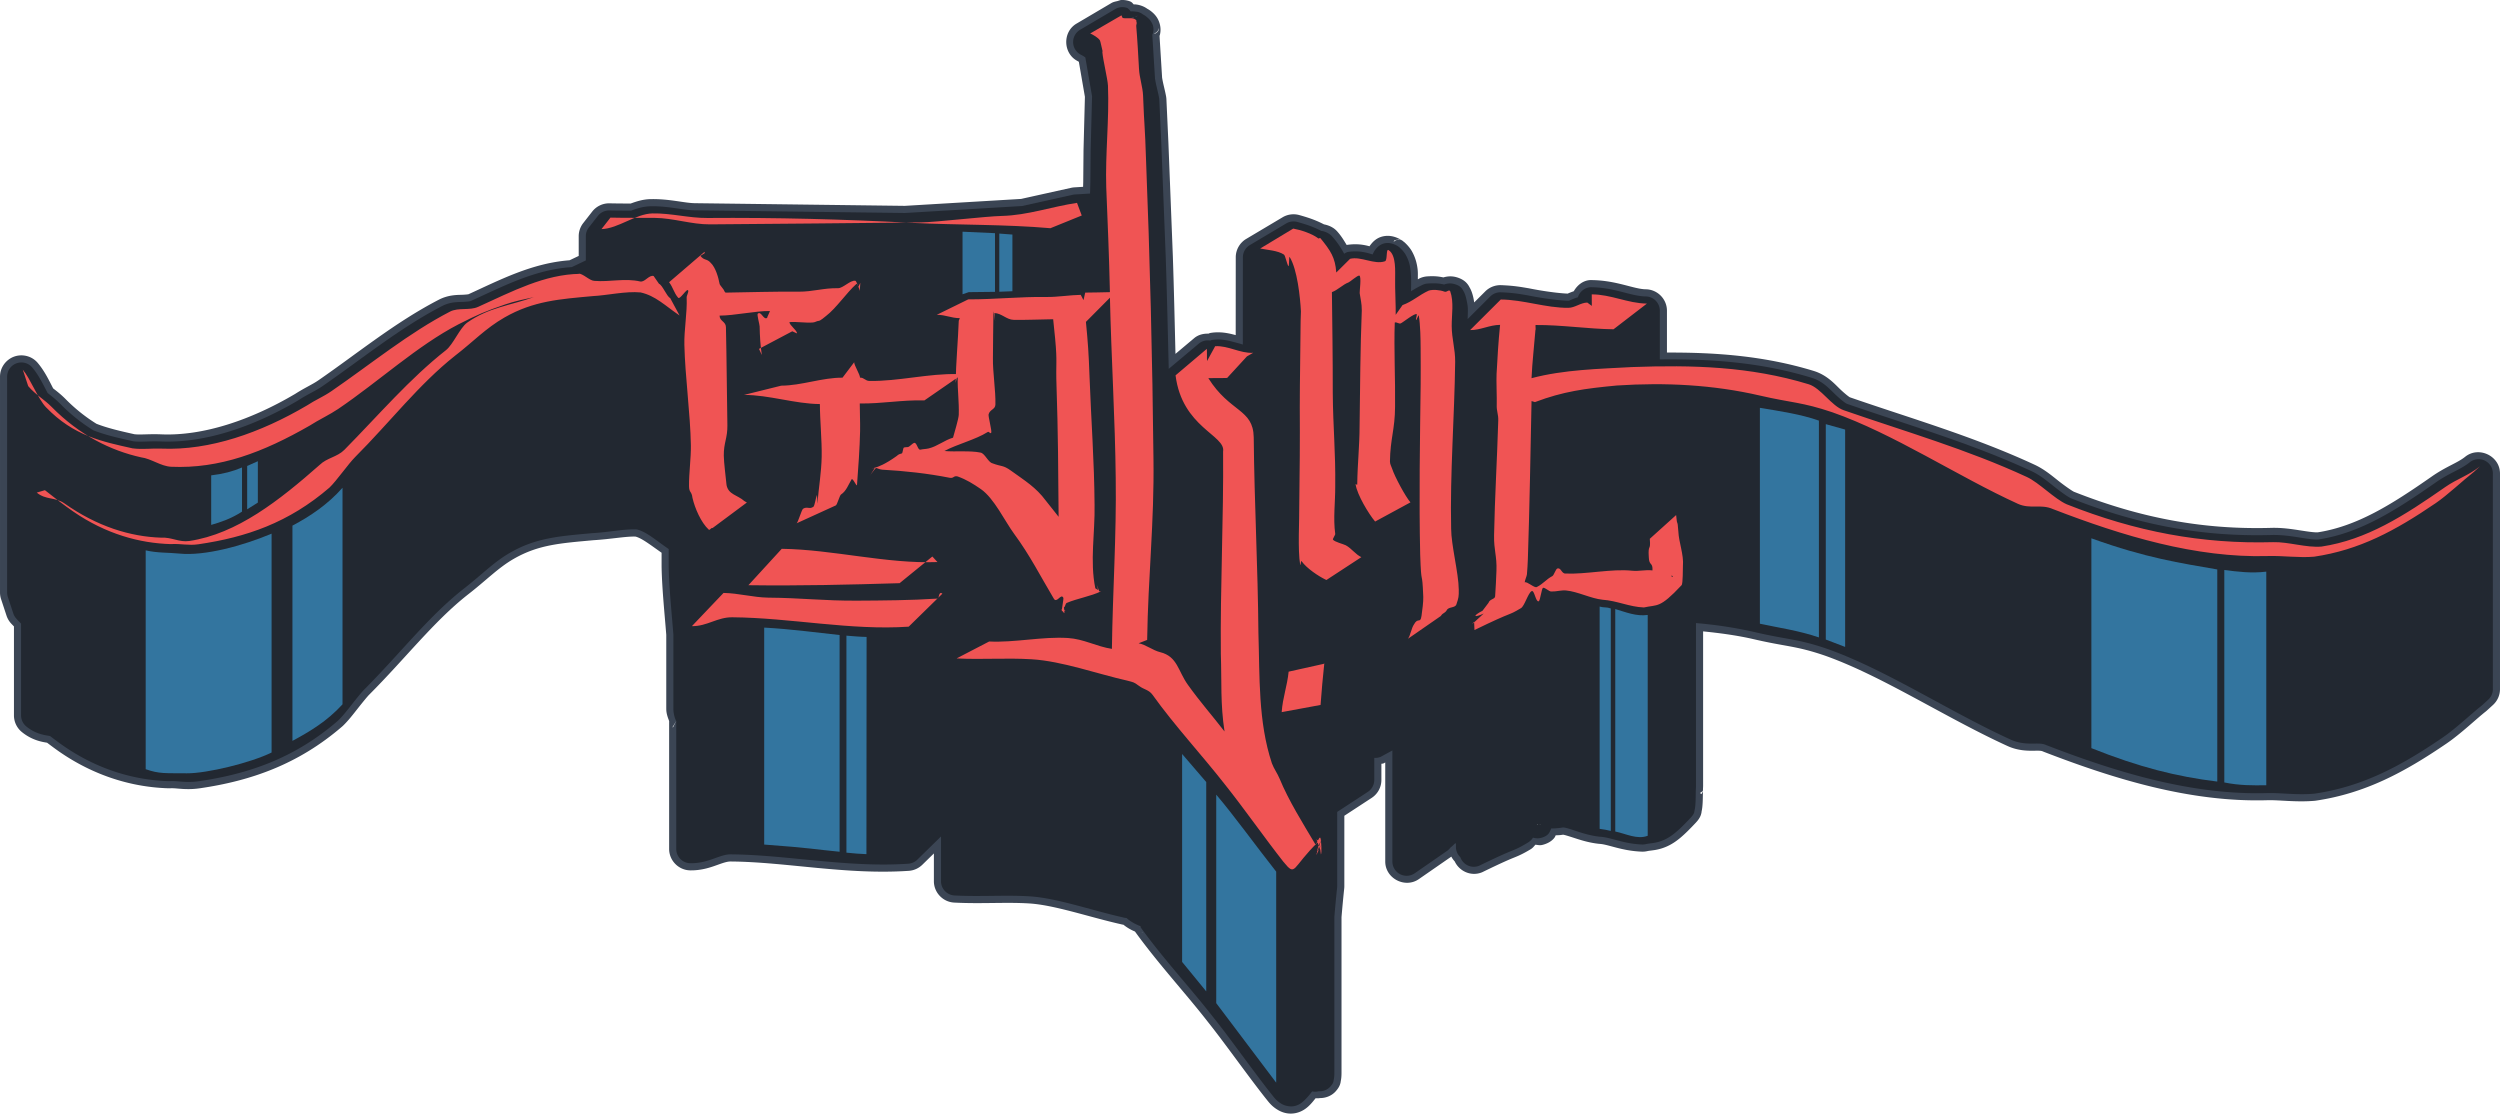
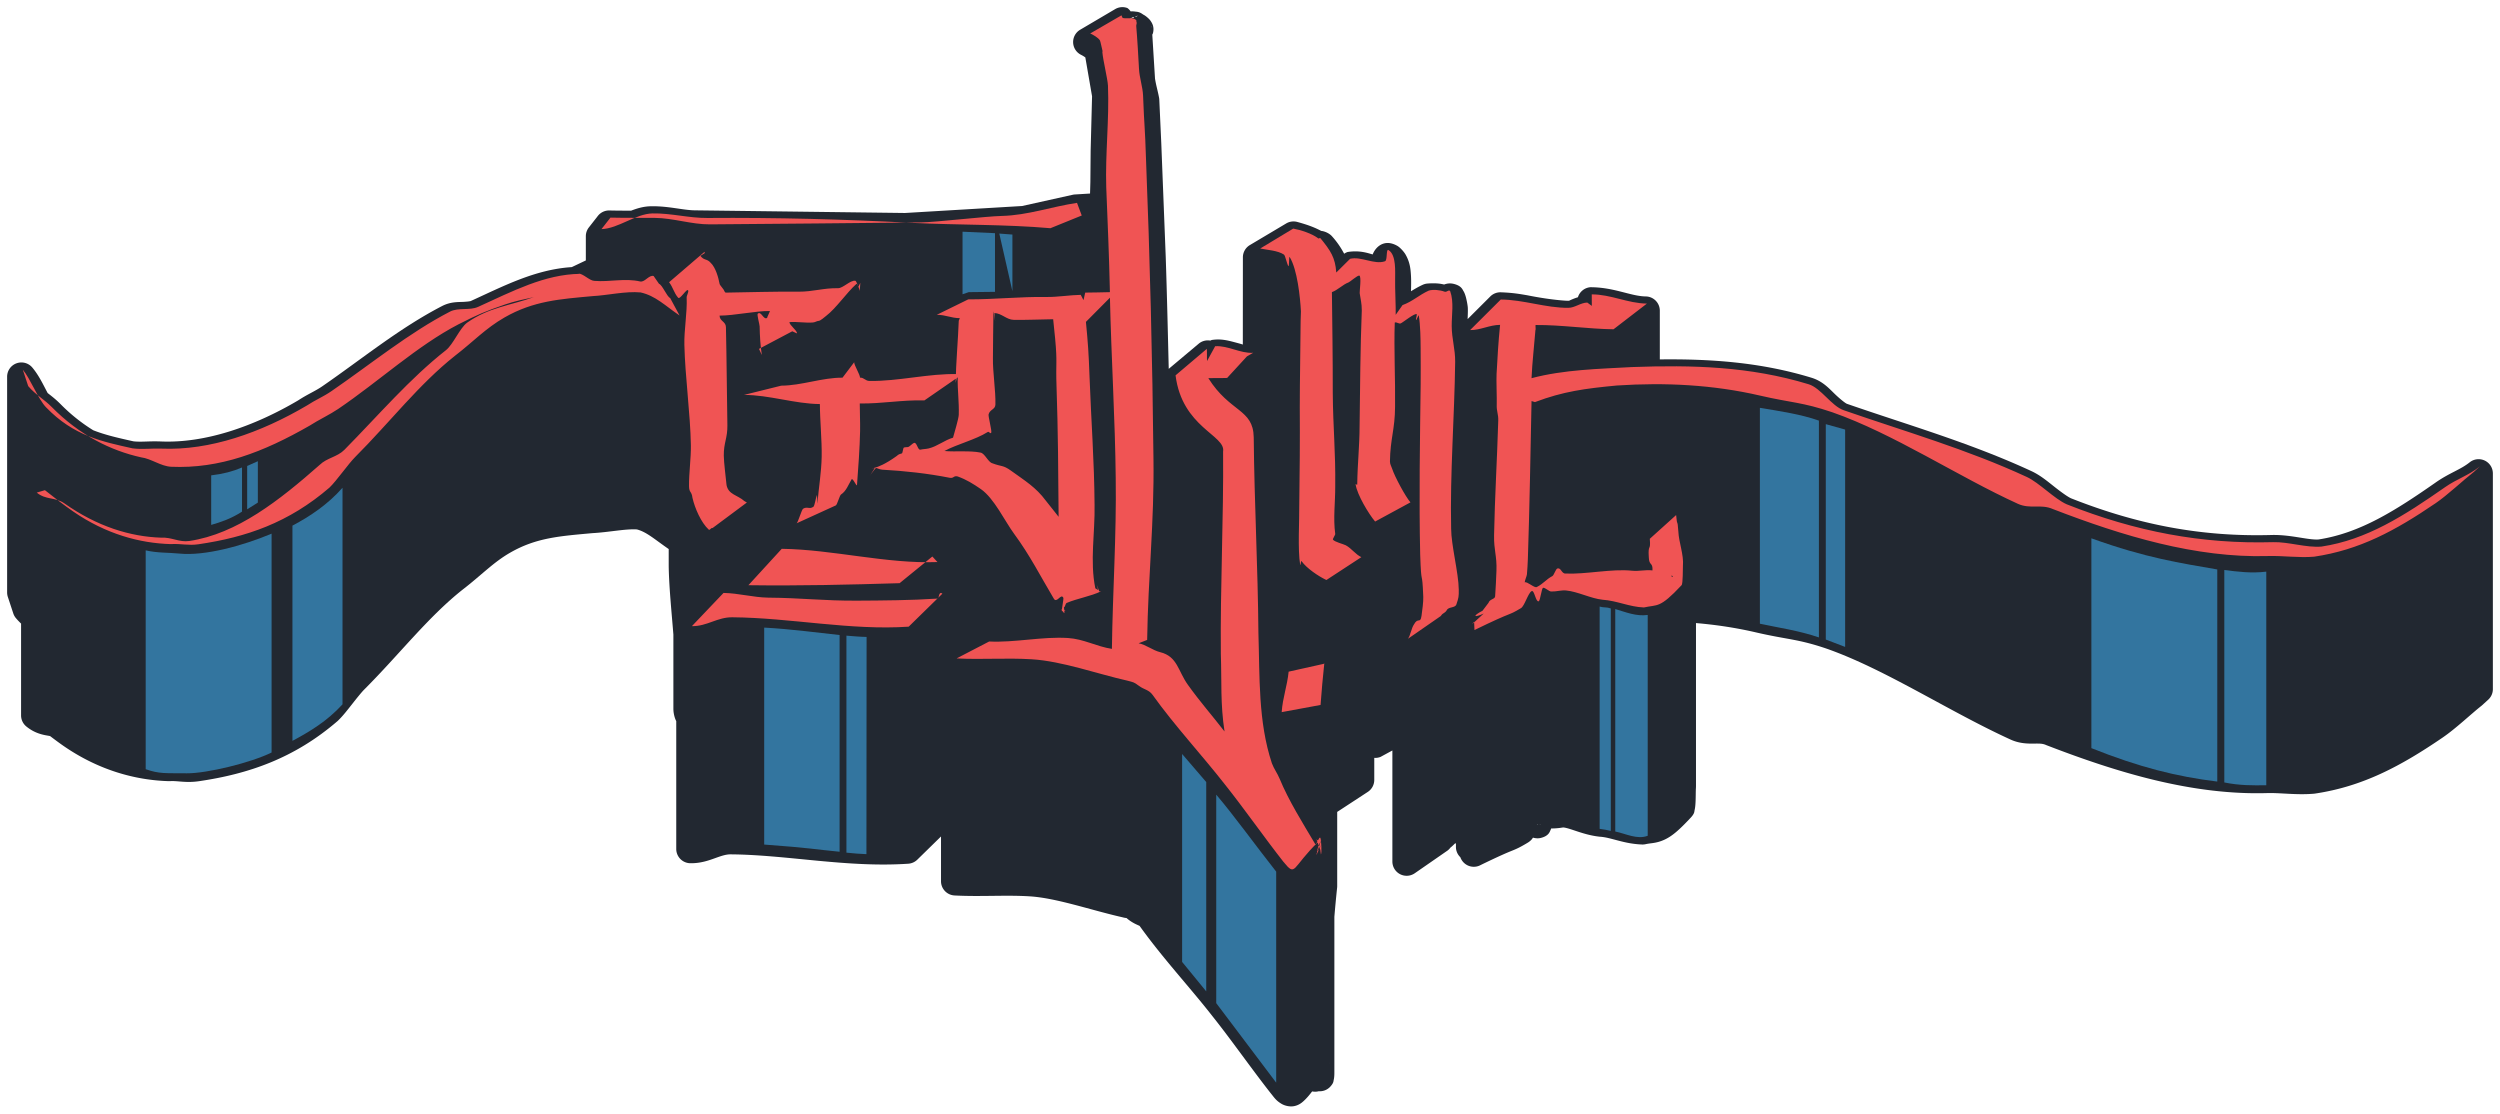
<svg xmlns="http://www.w3.org/2000/svg" width="463.604mm" height="206.509mm" viewBox="0 0 463.604 206.509" version="1.1" id="svg5">
  <defs id="defs2" />
  <g id="layer1" transform="translate(102.395,3.997)">
-     <path style="color:#000000;fill:#3b4554;stroke-linejoin:round;-inkscape-stroke:none;paint-order:stroke markers fill;fill-opacity:1" d="m 105.398,-3.982 -0.555,0.178 c -0.381,0.092 -0.772,0.157 -1.111,0.357 a 1.323,1.323 0 0 0 -0.002,0 l -6.492,3.828 c -2.652,1.564 -2.507,5.604 0.25,6.973 0.076,0.038 0.118,0.075 0.182,0.111 l 1.123,6.494 -0.258,9.875 a 1.323,1.323 0 0 0 0,0.01 c -4.53e-4,0.023 -0.002,0.046 -0.002,0.068 l 0.002,-0.01 -0.053,5.836 -0.025,0.91 -1.605,0.098 c -0.208,0.013 -0.416,0.043 -0.619,0.088 l -9.277,2.059 -21.562,1.285 -38.939,-0.494 c -1.913,-0.024 -4.711,-0.822 -8.182,-0.754 -1.452,0.028 -2.639,0.427 -3.707,0.816 -1.292,-1.6e-4 -2.562,-0.005 -3.914,-0.037 -1.253,-0.029 -2.449,0.538 -3.221,1.525 L 5.762,37.369 C 5.217,38.067 4.922,38.927 4.922,39.812 v 3.65 l -1.693,0.805 c -7.004,0.532 -12.967,3.669 -18.75,6.299 -0.046,0.008 -0.112,0.019 -0.211,0.031 -0.224,0.027 -0.563,0.058 -0.99,0.072 -0.859,0.029 -2.48,-0.002 -4.225,0.875 a 1.323,1.323 0 0 0 -0.01,0.004 c -0.009,0.005 -0.018,0.011 -0.027,0.016 -8.137,4.203 -15.149,9.997 -22.43,15.008 a 1.323,1.323 0 0 0 -0.002,0.002 1.323,1.323 0 0 0 -0.002,0 c -1.072,0.738 -2.507,1.358 -4.307,2.518 a 1.323,1.323 0 0 0 -0.012,0 c -0.009,0.005 -0.018,0.01 -0.027,0.016 -8.125,4.789 -16.941,7.77 -24.738,7.441 -2.278,-0.096 -3.782,0.113 -4.957,-0.021 -2.62,-0.586 -4.946,-1.118 -7.047,-1.936 -1.957,-1.22 -3.878,-2.709 -5.723,-4.58 -0.866,-0.878 -1.642,-1.464 -2.305,-1.982 -0.727,-1.379 -1.512,-3.113 -2.85,-4.711 -1.147,-1.37 -2.962,-1.705 -4.398,-1.184 -1.437,0.522 -2.613,1.944 -2.613,3.73 v 40 c 7e-5,0.422 0.067,0.84 0.199,1.24 l 1.008,3.061 c 0.162,0.492 0.417,0.949 0.754,1.342 0.21,0.245 0.417,0.444 0.625,0.658 v 16.504 c 3e-5,1.191 0.536,2.321 1.459,3.074 1.97,1.608 3.923,1.857 4.684,1.988 0.784,0.591 1.579,1.188 2.363,1.729 a 1.323,1.323 0 0 0 0.002,0 1.323,1.323 0 0 0 0.002,0.002 c 6.671,4.592 13.721,6.54 20.186,6.723 0.119,0.003 0.237,10e-4 0.355,-0.006 1.106,-0.068 2.794,0.391 5.477,-0.004 9.348,-1.371 18.124,-4.376 26.322,-11.434 0.056,-0.048 0.111,-0.097 0.164,-0.148 1.029,-0.991 1.905,-2.146 2.764,-3.236 0.86,-1.092 1.784,-2.218 2.074,-2.508 2.45e-4,-2.5e-4 0.002,-0.002 0.002,-0.002 a 1.323,1.323 0 0 0 0.002,0 c 6.629,-6.63 11.976,-13.573 18.184,-18.477 0.001,-9.9e-4 0.003,-9.5e-4 0.004,-0.002 a 1.323,1.323 0 0 0 0,-0.002 c 3.591,-2.773 5.706,-5.042 8.631,-6.725 4.623,-2.661 8.707,-2.897 14.768,-3.461 a 1.323,1.323 0 0 0 0.004,-0.002 c 3.07,-0.173 6.162,-0.754 7.846,-0.666 1.189,0.335 2.597,1.435 4.807,2.992 v 2.365 0.004 a 1.323,1.323 0 0 0 0,0.002 c 2.84e-4,0.174 0.002,0.342 0.006,0.504 0.091,3.978 0.541,8.292 0.861,12.338 V 127.25 c 0,0.076 8.91e-4,0.161 0.002,0.252 0.009,0.805 0.258,1.501 0.523,2.182 -5e-6,1.2e-4 0,0.002 0,0.002 0,1e-5 0.006,0.043 0.008,0.057 v 23.693 c 3.1e-4,2.151 1.75,3.932 3.9,3.969 2.238,0.038 4.01,-0.638 5.172,-1.055 1.162,-0.417 1.789,-0.6 2.357,-0.59 a 1.323,1.323 0 0 0 0.018,0 c 0.011,4e-5 0.022,4e-5 0.033,0 10.234,0.09 21.421,2.514 32.959,1.732 0.943,-0.064 1.832,-0.464 2.508,-1.125 a 1.323,1.323 0 0 0 0.002,0 l 2.146,-2.102 v 5.152 c 2.82e-4,2.099 1.668,3.854 3.764,3.963 5.093,0.263 9.505,-0.111 13.902,0.158 4.67,0.285 11.061,2.503 16.93,3.834 0.01,0.003 0.012,0.001 0.021,0.004 0.246,0.065 0.398,0.092 0.553,0.119 0.079,0.064 0.117,0.1 0.242,0.193 l 0.002,0.002 a 1.323,1.323 0 0 0 0.004,0.002 c 0.885,0.658 1.679,0.972 1.873,1.057 4.294,5.951 9.216,11.247 13.377,16.574 0.007,0.009 0.015,0.018 0.021,0.027 a 1.323,1.323 0 0 0 0.002,0.002 c 3.409,4.283 7.136,9.619 10.742,14.209 0.018,0.022 0.035,0.044 0.053,0.066 a 1.323,1.323 0 0 0 0.002,0.002 c 0.538,0.654 1.081,1.493 2.355,2.234 0.832,0.484 1.936,0.81 3.207,0.561 1.14,-0.224 1.924,-0.831 2.34,-1.205 0.595,-0.536 0.982,-1.044 1.391,-1.555 0.264,-0.009 0.55,0.029 0.785,-0.027 1.064,-0.002 2.098,-0.38 2.846,-1.148 a 1.323,1.323 0 0 0 0.018,-0.021 c 0.425,-0.456 0.697,-0.868 0.85,-1.268 0.152,-0.4 0.182,-0.748 0.152,-0.623 0.073,-0.306 0.103,-0.563 0.119,-0.725 0.036,-0.362 0.041,-0.678 0.041,-0.971 v -28.801 c 0.146,-1.766 0.302,-3.44 0.502,-5.334 0.015,-0.138 0.021,-0.277 0.021,-0.416 V 147.279 l 5.076,-3.318 c 1.12,-0.732 1.797,-1.985 1.797,-3.322 v -2.996 c 0.111,-0.034 0.232,-0.011 0.34,-0.055 a 1.323,1.323 0 0 0 0.139,-0.064 l 0.234,-0.127 v 18.369 c 7e-4,3.125 3.659,5.042 6.229,3.264 a 1.323,1.323 0 0 0 0,-0.002 l 6.025,-4.172 c 0.166,0.322 0.377,0.617 0.627,0.885 0.889,1.894 3.121,2.843 5.088,2.012 a 1.323,1.323 0 0 0 0.064,-0.029 c 3.792,-1.848 5.11,-2.39 5.932,-2.721 0.823,-0.332 1.543,-0.647 2.904,-1.455 0.506,-0.285 0.691,-0.593 0.982,-0.904 0.41,0.046 0.794,0.155 1.252,0.047 a 1.323,1.323 0 0 0 0.006,0 c 0.978,-0.232 1.701,-0.68 2.145,-1.191 0.258,-0.298 0.255,-0.388 0.348,-0.59 0.31,-0.021 0.692,-0.026 0.914,-0.055 0.197,-0.025 0.347,-0.05 0.457,-0.066 0.343,0.045 1.242,0.334 2.381,0.705 1.173,0.382 2.619,0.812 4.256,0.986 a 1.323,1.323 0 0 0 0.002,0 c 0.052,0.005 0.106,0.01 0.158,0.014 1.621,0.106 4.113,1.303 7.805,1.439 0.343,0.013 0.688,-0.02 1.023,-0.096 0.734,-0.166 1.946,-0.114 3.66,-0.885 1.737,-0.781 3.178,-2.084 5.342,-4.398 0.456,-0.488 0.744,-0.929 0.9,-1.354 0.156,-0.425 0.176,-0.765 0.154,-0.672 0.084,-0.355 0.121,-0.654 0.146,-0.893 0.054,-0.505 0.072,-0.982 0.084,-1.43 0.013,-0.452 0.018,-0.885 0.021,-1.217 v -0.002 c 0.002,-0.144 0.006,-0.308 0.01,-0.422 0.002,-0.056 0.015,0.02 0.002,-0.217 -3.7e-4,-0.006 4e-4,0.001 0,-0.006 0.014,-0.224 0.027,-0.449 0.027,-0.654 v -28.6 c 3.172,0.324 6.331,0.741 9.463,1.469 5.955,1.384 7.698,1.187 12.963,2.971 10.593,3.704 22.486,11.557 34.041,16.826 2.009,0.916 3.896,0.877 4.951,0.865 1.049,-0.012 1.27,-0.01 1.627,0.146 a 1.323,1.323 0 0 0 0.002,0.002 c 0.054,0.023 0.107,0.045 0.162,0.066 13.08,5.05 27.16,9.385 41.412,8.965 2.293,-0.067 5.337,0.406 8.783,0.107 a 1.323,1.323 0 0 0 0.002,0 c 0.08,-0.007 0.161,-0.017 0.24,-0.029 9.139,-1.361 16.383,-5.247 24.225,-10.596 2.645,-1.805 5.47,-4.525 7.254,-5.926 0.076,-0.06 0.149,-0.123 0.221,-0.188 l 1.135,-1.035 c 0.825,-0.752 1.297,-1.818 1.297,-2.934 V 83.799 c -7.8e-4,-3.242 -3.928,-5.124 -6.455,-3.094 -1.45,1.165 -3.486,1.768 -6.234,3.688 -7.49,5.23 -13.822,9.184 -21.084,10.324 -0.669,0.044 -1.921,-0.144 -3.424,-0.381 -1.52,-0.239 -3.314,-0.498 -5.238,-0.443 -12.679,0.36 -24.283,-1.835 -36.578,-6.697 -0.309,-0.142 -1.602,-1.019 -2.836,-1.992 -1.248,-0.985 -2.657,-2.189 -4.494,-3.039 -11.455,-5.303 -23.083,-8.62 -34.281,-12.51 l -0.019,-0.008 c -0.002,-6.68e-4 -0.004,-0.001 -0.006,-0.002 -0.001,-4.79e-4 -0.003,-0.002 -0.004,-0.002 a 1.323,1.323 0 0 0 -0.025,-0.008 c 0.248,0.084 0.115,0.051 0.014,-0.018 -0.101,-0.069 -0.256,-0.184 -0.438,-0.328 -0.363,-0.289 -0.841,-0.703 -1.344,-1.188 -1.002,-0.967 -2.413,-2.578 -4.854,-3.322 -9.197,-2.806 -18.203,-3.429 -27.182,-3.396 v -7.764 c 0,-2.155 -1.759,-3.939 -3.914,-3.969 -2.284,-0.032 -5.548,-1.709 -10.287,-1.709 a 1.323,1.323 0 0 0 -0.109,0.004 c -1.308,0.109 -2.329,0.959 -2.971,2.064 -0.406,0.142 -0.784,0.287 -1.121,0.438 -0.07,-0.002 -0.179,-5.11e-4 -0.473,-0.02 -0.386,-0.025 -0.917,-0.07 -1.564,-0.143 -1.293,-0.145 -3.058,-0.396 -5.123,-0.809 l -0.008,-0.002 c -0.037,-0.007 -0.073,-0.015 -0.109,-0.021 a 1.323,1.323 0 0 0 -0.01,0 c -1.342,-0.226 -2.663,-0.476 -5.049,-0.568 -1.103,-0.043 -2.176,0.376 -2.957,1.156 l -2.051,2.047 c -0.048,-0.288 -0.078,-0.544 -0.156,-0.887 -0.066,-0.288 -0.151,-0.642 -0.305,-1.061 -0.062,-0.17 -0.189,-0.505 -0.418,-0.883 0.011,0.018 -0.199,-0.438 -0.602,-0.85 -0.403,-0.411 -1.012,-0.778 -1.82,-1.002 -1.005,-0.278 -1.837,-0.127 -2.414,0.043 -0.668,-0.14 -1.492,-0.296 -3,-0.191 -0.472,0.033 -0.934,0.148 -1.365,0.344 -0.137,0.062 -0.237,0.138 -0.369,0.203 -0.01,-0.62 0.034,-1.157 -0.047,-1.891 -0.001,-0.011 -0.003,-0.022 -0.004,-0.033 a 1.323,1.323 0 0 0 0,-0.008 c -0.114,-0.95 -0.38,-2.102 -1.082,-3.33 -0.054,-0.095 -0.112,-0.187 -0.174,-0.277 -0.319,-0.464 -0.709,-0.91 -1.156,-1.314 -0.084,-0.076 -0.178,-0.139 -0.268,-0.207 -10e-4,-0.001 -8e-4,-8.51e-4 -0.002,-0.002 -0.047,-0.045 -0.067,-0.06 -0.084,-0.074 -0.093,-0.075 -0.103,-0.075 -0.129,-0.09 -4.5e-4,-2.59e-4 -0.002,-0.002 -0.002,-0.002 -2e-5,-1.8e-5 -0.002,1.3e-5 -0.002,0 a 1.323,1.323 0 0 0 -1.572,0.338 c 0.069,-0.134 0.172,-0.334 0.172,-0.334 -3e-5,1.9e-5 0.77,-0.201 0.77,-0.201 -6e-5,-3e-6 0.274,0.041 0.273,0.041 -1e-4,-2.6e-5 0.121,0.039 0.121,0.039 -5.1e-4,-1.91e-4 0.134,0.059 0.158,0.072 0.094,0.05 0.077,0.044 0.078,0.045 -0.013,-0.007 -0.043,-0.033 -0.062,-0.045 -0.121,-0.077 -0.295,-0.178 -0.521,-0.287 -0.454,-0.218 -1.111,-0.478 -1.936,-0.504 -0.455,-0.014 -0.909,0.05 -1.342,0.189 -0.976,0.314 -1.637,0.988 -2.154,1.744 -0.919,-0.25 -2.285,-0.548 -4.236,-0.248 -0.504,-0.826 -0.972,-1.649 -1.781,-2.541 -4.2e-4,-4.61e-4 4.2e-4,-0.002 0,-0.002 a 1.323,1.323 0 0 0 -0.006,-0.002 c -0.589,-0.648 -1.417,-1.076 -2.418,-1.27 -1.19,-0.614 -2.431,-1.133 -4.602,-1.729 -1.04,-0.285 -2.152,-0.133 -3.078,0.418 l -6.742,4.01 c -1.2,0.714 -1.938,2.012 -1.939,3.408 l -0.01,14.43 c -0.006,-0.002 -0.009,-0.002 -0.016,-0.004 -1.114,-0.295 -2.693,-0.709 -4.602,-0.41 a 1.323,1.323 0 0 0 -0.217,0.053 c -0.076,0.025 -0.149,0.06 -0.223,0.09 -0.907,-0.024 -1.806,0.187 -2.533,0.748 a 1.323,1.323 0 0 0 -0.043,0.033 l -3.535,2.969 c -0.134,-5.569 -0.294,-12.398 -0.484,-18.021 -2.3e-4,-0.007 2.8e-4,-0.013 0,-0.02 l -0.828,-21.16 a 1.323,1.323 0 0 0 -0.002,-0.02 c -10e-5,-0.002 1.1e-4,-0.004 0,-0.006 v -0.021 l -0.365,-7.959 v -0.002 c -0.009,-0.19 -0.031,-0.381 -0.066,-0.568 a 1.323,1.323 0 0 0 0,-0.002 c -0.28,-1.453 -0.536,-2.231 -0.734,-3.443 l -0.479,-7.766 c 0.035,-0.083 0.033,-0.024 0.072,-0.184 0.383,-1.546 -0.297,-2.808 -0.537,-3.182 -0.287,-0.446 -0.608,-0.752 -0.732,-0.867 -0.486,-0.45 -0.857,-0.656 -1.09,-0.785 -0.92,-0.664 -1.939,-0.767 -2.045,-0.783 -0.191,-0.029 -0.302,-0.015 -0.461,-0.021 -0.129,-0.126 -0.23,-0.279 -0.375,-0.387 a 1.323,1.323 0 0 0 -0.326,-0.178 c -0.553,-0.206 -1.146,-0.286 -1.734,-0.234 z m 0.232,2.637 c 0.136,-0.012 0.268,0.025 0.4,0.055 0.018,0.018 0.038,0.035 0.055,0.055 a 1.323,1.323 0 0 0 -0.053,0.904 1.323,1.323 0 0 0 -0.871,0.555 1.323,1.323 0 0 0 0.004,0.119 l 0.867,-0.658 a 1.323,1.323 0 0 0 1.053,0.973 l 0.186,0.305 -2.096,-0.309 a 1.323,1.323 0 0 0 1.152,1.408 1.323,1.323 0 0 0 1.104,-0.838 l 0.076,0.127 c 0.047,-0.09 0.083,-0.175 0.111,-0.25 a 1.323,1.323 0 0 0 0.004,-0.021 1.323,1.323 0 0 0 0.01,-0.008 c 0.005,-0.018 0.008,-0.037 0.014,-0.055 l -0.012,-0.002 a 1.323,1.323 0 0 0 0.051,-0.277 1.323,1.323 0 0 0 0.082,0.012 c 0.139,-0.098 0.295,-0.166 0.461,-0.205 a 1.323,1.323 0 0 0 0.434,-0.283 1.323,1.323 0 0 0 0.002,-0.002 1.323,1.323 0 0 0 0.029,-0.02 1.323,1.323 0 0 0 0.189,0.031 c 0.065,-0.036 0.133,-0.067 0.203,-0.092 a 1.323,1.323 0 0 0 0.158,-0.113 c 0.1,0.063 0.166,0.077 0.389,0.283 0.148,0.137 0.156,0.124 0.305,0.355 0.003,0.005 5e-4,0.014 0.004,0.02 -0.013,0.093 -0.041,0.207 -0.045,0.26 l 0.072,-0.01 a 1.323,1.323 0 0 0 -0.098,0.307 c 0.035,0.066 0.065,0.136 0.088,0.207 a 1.323,1.323 0 0 0 0.035,0.023 c 0.024,0.043 0.063,0.116 0.08,0.146 0.016,0.028 0.027,0.047 0.039,0.066 -0.01,0.052 0.032,0.038 0.018,0.098 0.047,-0.19 0.047,-0.176 -0.072,0.119 a 1.323,1.323 0 0 0 -0.039,0.877 l -0.053,-0.291 0.504,8.133 a 1.323,1.323 0 0 0 0.014,0.129 c 0.228,1.413 0.501,2.227 0.758,3.561 0.012,0.063 0.019,0.126 0.021,0.189 a 1.323,1.323 0 0 0 0,0.002 l 0.365,7.982 a 1.323,1.323 0 0 0 0,0.008 l 0.828,21.16 c 9e-5,0.002 0.002,0.004 0.002,0.006 0.219,6.455 0.417,14.958 0.557,20.738 a 1.323,1.323 0 0 0 2.174,0.98 l 5.594,-4.697 c 0.294,-0.226 0.668,-0.316 1.033,-0.252 a 1.323,1.323 0 0 0 0.799,-0.109 c 0.005,-0.002 0.011,-0.004 0.016,-0.006 1.287,-0.181 2.357,0.07 3.43,0.354 0.474,0.125 0.874,0.232 1.152,0.311 0.139,0.039 0.249,0.072 0.311,0.092 0.031,0.01 0.05,0.017 0.041,0.014 -0.009,-0.003 0.025,0.059 -0.254,-0.139 a 1.323,1.323 0 0 0 2.088,-1.078 l 0.012,-16.182 c 4e-4,-0.468 0.244,-0.897 0.646,-1.137 l 6.74,-4.01 c 0.31,-0.184 0.68,-0.234 1.027,-0.139 v -0.002 c 2.098,0.575 3.089,0.993 4.174,1.559 a 1.323,1.323 0 0 0 0.463,0.141 c 0.42,0.048 1.049,0.441 1.127,0.527 a 1.323,1.323 0 0 0 0.002,0 1.323,1.323 0 0 0 0,0.002 c 0.964,1.063 1.591,2.045 2.109,3.016 a 1.323,1.323 0 0 0 1.918,0.467 c 0.064,-0.044 0.136,-0.073 0.207,-0.105 1.917,-0.273 3.008,0.171 4.004,0.426 a 1.323,1.323 0 0 0 1.566,-0.814 c 0.205,-0.541 0.695,-1.061 1.137,-1.203 0.144,-0.046 0.296,-0.067 0.447,-0.062 0.264,0.008 0.63,0.126 0.875,0.244 0.122,0.059 0.216,0.115 0.25,0.137 0.017,0.011 0.074,0.062 -0.051,-0.039 -0.016,-0.013 -0.034,-0.026 -0.082,-0.072 -0.024,-0.023 -0.115,-0.127 -0.115,-0.127 7e-5,8.4e-5 -0.123,-0.182 -0.123,-0.182 4e-5,6.3e-5 -0.166,-0.564 -0.166,-0.564 0,1.7e-5 0.133,-0.262 0.262,-0.512 a 1.323,1.323 0 0 0 0.305,1.52 c 0.057,0.037 0.11,0.079 0.16,0.125 0.128,0.116 0.216,0.247 0.33,0.373 a 1.323,1.323 0 0 0 -0.635,0.883 c -0.005,0.005 -0.059,0.05 -0.059,0.051 -0.001,0.008 -0.002,0.014 -0.002,0.014 l 0.027,0.002 a 1.323,1.323 0 0 0 -0.031,0.059 l -0.006,-0.008 -0.002,0.023 -0.002,0.033 c -7.4e-4,0.011 -5.3e-4,-3.11e-4 -0.002,0.027 a 1.323,1.323 0 0 0 0.689,0.805 l -0.66,-0.857 0.08,-0.074 1.246,0.129 c 0.135,0.302 0.208,0.587 0.279,0.865 l -0.533,0.416 a 1.323,1.323 0 0 0 0.576,-0.281 c 0.06,0.261 0.232,0.556 0.264,0.816 2e-4,0.002 -2e-4,0.004 0,0.006 a 1.323,1.323 0 0 0 0.002,0.008 c 0.154,1.401 0.111,2.458 0.084,3.777 a 1.323,1.323 0 0 0 2.012,1.156 c 0.682,-0.415 1.359,-0.815 2.043,-1.125 0.144,-0.065 0.298,-0.104 0.455,-0.115 1.504,-0.104 2.108,0.023 2.641,0.152 a 1.323,1.323 0 0 0 0.762,-0.041 c 0.356,-0.129 0.554,-0.208 1.123,-0.051 0.455,0.126 0.576,0.243 0.635,0.303 0.059,0.06 0.04,0.061 0.229,0.371 0.125,0.206 0.133,0.245 0.197,0.42 0.1,0.272 0.148,0.47 0.209,0.738 0.117,0.513 0.186,0.934 0.225,1.266 0.004,0.034 0.007,0.069 0.008,0.104 a 1.323,1.323 0 0 0 0,0.004 c 0.025,0.728 -0.015,1.244 -0.037,1.975 a 1.323,1.323 0 0 0 2.258,0.975 l 4.203,-4.197 c 0.261,-0.261 0.618,-0.399 0.986,-0.385 2.241,0.086 3.328,0.299 4.703,0.531 0.013,0.002 0.026,0.005 0.039,0.008 a 1.323,1.323 0 0 0 0.008,0 c 2.15,0.429 3.989,0.693 5.357,0.846 0.684,0.076 1.251,0.126 1.686,0.154 0.435,0.028 0.668,0.046 0.971,0.025 a 1.323,1.323 0 0 0 0.463,-0.117 c 0.495,-0.227 0.957,-0.43 1.484,-0.588 a 1.323,1.323 0 0 0 0.885,-0.877 c 0.157,-0.509 0.603,-0.853 1.131,-0.91 4.018,0.027 6.879,1.65 10.162,1.695 0.738,0.01 1.305,0.584 1.305,1.322 v 9.031 a 1.323,1.323 0 0 0 1.338,1.322 c 9.287,-0.103 18.427,0.503 27.717,3.338 1.706,0.52 2.663,1.607 3.791,2.695 0.563,0.543 1.093,1.003 1.533,1.354 0.22,0.175 0.417,0.321 0.596,0.443 0.179,0.122 0.255,0.213 0.625,0.338 a 1.323,1.323 0 0 0 0.01,0.004 c 11.301,3.926 22.84,7.224 34.064,12.42 1.431,0.662 2.668,1.691 3.965,2.715 1.291,1.019 2.41,1.891 3.402,2.338 a 1.323,1.323 0 0 0 0.055,0.023 c 12.59,4.985 24.625,7.267 37.672,6.896 1.636,-0.047 3.262,0.179 4.752,0.414 1.49,0.235 2.812,0.502 4.074,0.406 a 1.323,1.323 0 0 0 0.104,-0.012 c 7.982,-1.234 14.689,-5.498 22.258,-10.783 2.431,-1.698 4.41,-2.214 6.375,-3.793 0.936,-0.751 2.152,-0.169 2.152,1.031 v 39.998 c -1e-5,0.373 -0.156,0.727 -0.432,0.979 l -1.135,1.033 c -0.024,0.022 -0.049,0.043 -0.074,0.062 -2.005,1.575 -4.776,4.228 -7.111,5.822 -7.71,5.258 -14.504,8.881 -23.121,10.164 a 1.323,1.323 0 0 0 -0.002,0 c -0.027,0.004 -0.053,0.007 -0.08,0.01 -3.058,0.265 -5.948,-0.194 -8.633,-0.115 -13.663,0.403 -27.425,-3.786 -40.383,-8.789 a 1.323,1.323 0 0 0 -0.004,-0.002 c -0.018,-0.007 -0.033,-0.014 -0.051,-0.021 h -0.002 c -0.846,-0.37 -1.648,-0.38 -2.717,-0.367 -1.064,0.012 -2.401,0.021 -3.822,-0.627 -11.274,-5.141 -23.173,-13.042 -34.277,-16.922 a 1.323,1.323 0 0 0 -0.012,-0.004 c -5.489,-1.86 -7.427,-1.697 -13.213,-3.041 -3.743,-0.87 -7.502,-1.428 -11.271,-1.75 a 1.323,1.323 0 0 0 -1.436,1.316 v 30.141 c 0,0.214 -0.009,0.433 -0.029,0.658 a 1.323,1.323 0 0 0 0,0.006 c -1.6e-4,0.002 1.7e-4,0.004 0,0.006 a 1.323,1.323 0 0 0 0.523,0.621 c -0.109,0.076 -0.281,0.199 -0.281,0.199 2e-5,3e-5 -0.125,-0.219 -0.125,-0.219 4e-5,9e-5 -0.078,-0.227 -0.078,-0.227 1.4e-4,5.5e-4 -0.033,-0.204 -0.035,-0.234 -0.014,-0.24 -0.002,-0.069 -0.004,-0.018 -0.003,0.102 -0.009,0.288 -0.012,0.477 a 1.323,1.323 0 0 0 0,0.002 c -0.004,0.334 -0.008,0.75 -0.019,1.172 -0.012,0.427 -0.029,0.835 -0.07,1.225 -0.022,0.209 -0.039,0.351 -0.09,0.566 -0.089,0.378 -0.059,0.349 -0.065,0.363 -0.005,0.015 -0.052,0.143 -0.35,0.461 -2.099,2.245 -3.263,3.238 -4.492,3.791 -1.252,0.563 -1.925,0.439 -3.16,0.719 a 1.323,1.323 0 0 0 -0.002,0 c -0.112,0.025 -0.225,0.037 -0.34,0.033 -3.127,-0.115 -5.233,-1.274 -7.729,-1.438 a 1.323,1.323 0 0 0 -0.002,0 c -0.018,-0.001 -0.037,-0.004 -0.055,-0.006 -1.341,-0.143 -2.599,-0.506 -3.713,-0.869 -1.115,-0.363 -2.022,-0.748 -3.023,-0.844 a 1.323,1.323 0 0 0 -0.002,0 c -0.277,-0.026 -0.299,0.002 -0.363,0.01 -0.064,0.008 -0.117,0.014 -0.176,0.023 -0.117,0.018 -0.254,0.041 -0.426,0.062 -0.343,0.043 -0.817,0.088 -1.412,0.086 a 1.323,1.323 0 0 0 -0.701,0.471 c -4.3e-4,-0.018 0.009,-0.009 0.008,-0.027 -0.003,-0.072 -0.011,-0.152 -0.031,-0.238 -0.02,-0.086 -0.095,-0.273 -0.096,-0.273 -6.4e-4,-0.001 -0.421,-0.507 -0.422,-0.508 -5.6e-4,-4.1e-4 -0.277,-0.154 -0.277,-0.154 -6.8e-4,-2.7e-4 -0.183,-0.061 -0.266,-0.076 -0.157,-0.029 -0.284,-0.025 -0.393,-0.012 -0.079,0.009 -0.073,0.042 -0.135,0.057 -0.031,-0.006 -0.106,-0.041 -0.125,-0.043 a 1.323,1.323 0 0 0 -0.139,-0.008 c -1e-5,0 -0.06,0.01 -0.094,0.016 -0.042,8.5e-4 -0.021,-0.018 -0.066,-0.014 a 1.323,1.323 0 0 0 -0.07,0.012 c -0.007,9.3e-4 -0.034,0.021 -0.041,0.021 0.016,-0.003 0.012,0.006 0.027,0.004 -0.023,0.004 -0.028,0.005 -0.047,0.008 -0.109,-4e-4 -0.311,0.05 -0.629,0.334 0.007,-0.006 0.007,-0.005 0.014,-0.012 -0.006,0.005 -0.017,0.012 -0.021,0.016 -0.058,0.053 -0.043,-0.017 -0.113,0.061 -0.015,0.017 -0.001,0.064 -0.016,0.084 0.024,-0.031 0.049,-0.065 0.049,-0.064 -2e-5,1e-5 0.017,-0.015 0.021,-0.019 -0.023,0.028 -0.044,0.051 -0.07,0.084 -3.3e-4,4.5e-4 3.3e-4,0.001 0,0.002 -0.183,0.252 -0.235,0.69 -0.191,1.061 0.01,0.083 -0.07,0.168 -0.043,0.236 0.159,0.4 0.357,0.517 0.473,0.6 l -0.361,-0.701 a 1.323,1.323 0 0 0 0.365,0.705 c 4.1e-4,2.9e-4 0.195,0.117 0.256,0.143 0.017,0.007 0.025,0.008 0.039,0.014 a 1.323,1.323 0 0 0 -1.412,0.557 c -0.125,0.204 -0.156,0.296 -0.695,0.598 a 1.323,1.323 0 0 0 -0.029,0.018 c -1.299,0.773 -1.758,0.961 -2.562,1.285 -0.833,0.336 -2.301,0.949 -6.037,2.768 -0.72,0.304 -1.505,-0.043 -1.764,-0.781 a 1.323,1.323 0 0 0 -0.336,-0.52 c -0.248,-0.236 -0.393,-0.557 -0.408,-0.898 v -0.738 a 1.323,1.323 0 0 0 -1.664,-1.279 c -0.17,0.045 -0.218,0.073 -0.26,0.09 -0.042,0.017 -0.106,0.025 0.07,-0.018 a 1.323,1.323 0 0 0 -0.637,0.361 c -0.306,0.314 -0.598,0.559 -0.605,0.564 a 1.323,1.323 0 0 0 -0.316,0.309 c -0.073,0.101 -0.161,0.191 -0.26,0.268 l -6.037,4.182 c -0.94,0.651 -2.076,0.056 -2.076,-1.088 v -20.594 a 1.323,1.323 0 0 0 -1.953,-1.164 l -2.08,1.129 c -0.178,0.067 -0.368,0.101 -0.559,0.088 a 1.323,1.323 0 0 0 -1.414,1.32 v 4.094 c -4e-5,0.448 -0.223,0.862 -0.598,1.107 l -5.676,3.711 a 1.323,1.323 0 0 0 -0.6,1.107 v 13.768 a 1.323,1.323 0 0 0 0,0.002 c 1e-5,0.046 -0.001,0.093 -0.006,0.139 -0.203,1.925 -0.365,3.631 -0.514,5.432 a 1.323,1.323 0 0 0 -0.004,0.109 v 25.826 a 1.323,1.323 0 0 0 -0.875,0.791 1.323,1.323 0 0 0 0.25,1.254 c -0.021,-0.03 -0.038,-0.051 -0.049,-0.07 -0.009,-0.017 0.035,0.052 0.051,0.078 a 1.323,1.323 0 0 0 0.006,0.027 c 0.07,0.08 0.038,0.044 0.039,0.043 -0.001,-0.001 0.005,0.005 0.004,0.004 -0.006,-0.006 0.021,0.026 0.018,0.023 0.013,0.018 0.012,0.022 0.023,0.037 l 0.002,-0.002 c 0.013,0.016 -0.016,-0.016 0.021,0.029 a 1.323,1.323 0 0 0 0.51,0.189 v 0.639 c 0,0.262 -0.003,0.469 -0.027,0.711 -0.014,0.14 -0.02,0.202 -0.06,0.371 -0.086,0.363 -0.05,0.29 -0.051,0.293 -10e-4,0.003 -0.062,0.132 -0.293,0.387 -4.5e-4,4.6e-4 -0.002,-4.6e-4 -0.002,0 -0.274,0.28 -0.654,0.428 -1.045,0.398 a 1.323,1.323 0 0 0 -0.459,0.047 c -0.123,0.035 -0.327,0.062 -0.613,0.008 a 1.323,1.323 0 0 0 -1.289,0.484 c -0.512,0.655 -0.892,1.139 -1.484,1.672 -0.285,0.257 -0.558,0.472 -1.08,0.574 -0.391,0.077 -1.13,-0.112 -1.367,-0.25 -0.863,-0.502 -0.969,-0.81 -1.639,-1.625 -0.006,-0.008 -0.013,-0.016 -0.019,-0.023 a 1.323,1.323 0 0 0 -0.002,-0.002 c -3.537,-4.501 -7.262,-9.837 -10.752,-14.221 l -0.002,-0.002 c -0.002,-0.002 -0.004,-0.003 -0.006,-0.006 a 1.323,1.323 0 0 0 0,-0.004 c -4.324,-5.536 -9.307,-10.866 -13.512,-16.738 0.041,0.056 0.115,0.15 0.186,0.406 0.005,0.02 0.008,0.009 0.014,0.031 0.019,0.078 0.039,0.3 0.039,0.299 -10e-6,-7.1e-4 -0.072,0.44 -0.072,0.439 1.7e-4,-5.1e-4 -0.277,0.462 -0.281,0.469 -0.014,-0.013 -0.959,-0.896 -0.959,-0.896 -4e-5,-7e-5 0.877,-0.99 0.877,-0.99 -9e-5,-7e-5 -0.156,-0.119 -0.156,-0.119 -2.5e-4,-1.6e-4 -0.189,-0.103 -0.189,-0.104 -2e-4,-9e-5 -0.044,-0.015 -0.076,-0.027 -5.3e-4,-2.1e-4 -0.003,-0.002 -0.004,-0.002 0.015,0.006 0.003,0.002 -0.045,-0.021 -0.451,-0.219 -0.928,-0.389 -1.572,-0.867 l -0.004,-0.002 v -0.002 a 1.323,1.323 0 0 0 -0.002,0 c -0.197,-0.147 -0.27,-0.21 -0.318,-0.252 -0.024,-0.021 -0.035,-0.037 -0.129,-0.109 -0.094,-0.072 -0.377,-0.228 -0.592,-0.27 -0.43,-0.084 -0.224,-0.024 -0.252,-0.027 -0.028,-0.004 -0.156,-0.023 -0.43,-0.096 a 1.323,1.323 0 0 0 -0.047,-0.012 c -5.65,-1.277 -12.062,-3.58 -17.4,-3.906 -4.648,-0.285 -9.047,0.092 -13.928,-0.16 -0.716,-0.037 -1.254,-0.603 -1.254,-1.32 v -8.299 a 1.323,1.323 0 0 0 -2.25,-0.945 l -4.395,4.303 c -0.225,0.221 -0.521,0.354 -0.836,0.375 -11.053,0.749 -22.145,-1.648 -32.775,-1.738 a 1.323,1.323 0 0 0 -0.012,0 c -1.132,-0.019 -2.098,0.317 -3.295,0.746 -1.196,0.429 -2.549,0.927 -4.234,0.898 -0.737,-0.013 -1.301,-0.586 -1.301,-1.322 v -23.719 a 1.323,1.323 0 0 0 -0.006,-0.025 c 2.64e-4,0.018 0,0.035 0,0.035 0,0 -0.002,0.068 -0.002,0.068 0,0 -0.015,0.073 -0.029,0.146 -0.033,-0.006 -1.093,-0.19 -1.217,-0.211 -0.006,-0.002 -0.051,-0.017 -0.053,-0.018 0.034,-0.01 1.146,-0.333 1.215,-0.354 a 1.323,1.323 0 0 0 -0.072,-0.283 c -0.002,-0.004 -0.009,-0.017 -0.012,-0.021 -0.111,-0.211 -0.35,-1.033 -0.355,-1.582 a 1.323,1.323 0 0 0 0,-0.002 c -8.41e-4,-0.072 0,-0.146 0,-0.221 v -13.578 a 1.323,1.323 0 0 0 -0.004,-0.105 c -0.325,-4.108 -0.77,-8.407 -0.857,-12.246 a 1.323,1.323 0 0 0 0,-0.002 c -0.003,-0.145 -0.006,-0.293 -0.006,-0.443 v -0.004 -3.051 a 1.323,1.323 0 0 0 -0.57,-1.088 c -2.56,-1.769 -4.099,-3.267 -6.326,-3.832 a 1.323,1.323 0 0 0 -0.234,-0.039 c -2.457,-0.17 -5.585,0.544 -8.473,0.689 l -0.027,0.002 a 1.323,1.323 0 0 0 -0.004,0.004 c -5.971,0.554 -10.629,0.842 -15.756,3.793 -3.331,1.917 -5.507,4.286 -8.949,6.941 l -0.002,0.002 c -0.004,0.003 -0.007,0.006 -0.012,0.01 l -0.01,0.008 a 1.323,1.323 0 0 0 0,0.002 c -6.565,5.191 -11.928,12.195 -18.396,18.664 -0.59,0.59 -1.413,1.637 -2.285,2.744 -0.874,1.11 -1.699,2.177 -2.52,2.967 -0.018,0.017 -0.036,0.033 -0.055,0.049 -7.776,6.694 -15.943,9.497 -24.982,10.822 -2.211,0.325 -3.481,-0.128 -5.254,-0.019 a 1.323,1.323 0 0 0 -0.002,0 c -0.039,0.002 -0.078,0.003 -0.117,0.002 -5.991,-0.17 -12.518,-1.961 -18.762,-6.26 -0.803,-0.553 -1.654,-1.188 -2.508,-1.834 a 1.323,1.323 0 0 0 -0.525,-0.24 c -1.097,-0.232 -2.295,-0.249 -3.842,-1.512 -0.309,-0.252 -0.486,-0.627 -0.486,-1.025 v -17.029 a 1.323,1.323 0 0 0 -0.408,-0.957 c -0.287,-0.275 -0.573,-0.569 -0.854,-0.896 -0.112,-0.131 -0.198,-0.283 -0.252,-0.447 l -1.008,-3.061 c -0.044,-0.134 -0.066,-0.274 -0.066,-0.414 V 65.865 c 8.9e-5,-0.685 0.369,-1.061 0.873,-1.244 0.504,-0.183 1.025,-0.131 1.465,0.395 1.105,1.321 1.871,2.975 2.691,4.502 a 1.323,1.323 0 0 0 0.348,0.414 c 0.72,0.565 1.461,1.127 2.26,1.938 2.024,2.053 4.145,3.708 6.307,5.045 a 1.323,1.323 0 0 0 0.211,0.105 c 2.419,0.957 4.945,1.51 7.643,2.113 a 1.323,1.323 0 0 0 0.131,0.021 c 1.681,0.203 3.149,-0.048 5.207,0.039 8.522,0.359 17.718,-2.827 26.129,-7.773 a 1.323,1.323 0 0 0 0.012,0.002 l 0.027,-0.018 c 0.002,-0.002 0.004,-0.002 0.006,-0.004 l 0.049,-0.029 c 1.67,-1.092 3.057,-1.64 4.477,-2.617 7.409,-5.099 14.34,-10.809 22.145,-14.84 a 1.323,1.323 0 0 0 0.01,-0.004 c 0.001,-6.01e-4 0.003,-0.001 0.004,-0.002 1.154,-0.58 2.133,-0.562 3.125,-0.596 a 1.323,1.323 0 0 0 0.002,0 c 0.499,-0.017 0.905,-0.05 1.217,-0.088 0.156,-0.019 0.288,-0.039 0.406,-0.061 0.112,-0.021 0.146,-4.71e-4 0.434,-0.127 a 1.323,1.323 0 0 0 0.023,-0.006 c 6.015,-2.729 11.783,-5.762 18.271,-6.174 a 1.323,1.323 0 0 0 0.482,-0.125 L 6.812,45.494 A 1.323,1.323 0 0 0 7.566,44.299 V 39.812 a 1.323,1.323 0 0 0 0,-0.002 c -5.1e-6,-0.295 0.1,-0.58 0.281,-0.812 v -0.002 l 1.666,-2.133 c 0.258,-0.331 0.655,-0.518 1.074,-0.508 1.413,0.034 2.729,0.037 4.053,0.037 a 1.323,1.323 0 0 0 0.471,-0.088 c 1.038,-0.395 2.052,-0.706 3.211,-0.729 3.013,-0.059 5.583,0.722 8.098,0.754 l 38.986,0.492 a 1.323,1.323 0 0 0 0.096,-0.002 L 87.217,35.529 A 1.323,1.323 0 0 0 87.424,35.5 l 9.383,-2.084 c 0.068,-0.015 0.136,-0.025 0.205,-0.029 l 2.816,-0.172 a 1.323,1.323 0 0 0 1.24,-1.283 l 0.059,-2.133 a 1.323,1.323 0 0 0 0.002,-0.025 l 0.051,-5.848 a 1.323,1.323 0 0 0 0,-0.008 c 1e-5,-0.005 -7e-5,-0.009 0,-0.014 v -0.008 l 0.262,-10 a 1.323,1.323 0 0 0 -0.019,-0.26 l -1.246,-7.209 a 1.323,1.323 0 0 0 -0.545,-0.859 C 99.432,5.429 99.104,5.202 98.666,4.984 97.661,4.485 97.615,3.23 98.582,2.66 l 6.492,-3.828 c 0.17,-0.1 0.36,-0.16 0.557,-0.178 z m 0.719,0.789 0.01,0.018 a 1.323,1.323 0 0 0 -0.215,0.139 z m 0.773,0.209 0.019,0.025 a 1.323,1.323 0 0 0 0.074,0.281 c 0.017,0.016 0.035,0.032 0.051,0.049 a 1.323,1.323 0 0 0 0.172,0.027 l 0.131,0.16 -0.301,-0.062 a 1.323,1.323 0 0 0 -0.217,-0.25 z m -1.996,0.594 a 1.323,1.323 0 0 0 -0.014,0.008 c -0.016,0.054 -0.031,0.108 -0.045,0.162 l 0.033,-0.025 z m 7.41,0.924 c -0.011,0.15 0.035,0.622 -0.639,1.018 -0.128,0.075 -0.242,0.027 -0.381,0.053 a 1.323,1.323 0 0 0 1.02,-1.07 z m -2.189,0.564 a 1.323,1.323 0 0 0 0.863,0.549 c -0.102,-0.003 -0.238,0.062 -0.312,0.043 -0.238,-0.062 -0.353,-0.148 -0.434,-0.207 -0.31,-0.226 -0.274,-0.274 -0.271,-0.277 6.3e-4,-4.469e-4 0.116,-0.081 0.154,-0.107 z M 23.424,128.463 c 0,0 0.121,0.047 0.121,0.047 0,0 -0.372,0.84 -0.471,1.064 -0.009,0.018 -0.044,0.084 -0.047,0.09 0.033,-0.1 0.396,-1.201 0.396,-1.201 z m -1.695,0.926 c -0.008,0.043 -0.01,0.056 -0.02,0.105 -5e-6,0 -0.002,0 -0.002,0 0,0 0.021,-0.105 0.021,-0.105 z m 1.311,0.264 c -0.002,0.004 -0.015,0.035 -0.016,0.037 -2.11e-4,2.2e-4 -0.006,0.006 -0.006,0.006 1.91e-4,-5.8e-4 0.005,-0.015 0.006,-0.016 7.83e-4,-0.001 0.014,-0.025 0.016,-0.027 z m -0.055,0.096 c -0.039,0.077 -0.582,1.137 -0.582,1.137 0,0 -0.084,-0.047 -0.084,-0.047 0,0 0.589,-0.967 0.652,-1.072 0.001,-0.001 0.013,-0.017 0.014,-0.018 z m 0.189,0.014 c 0.246,0.064 1.08,0.279 1.104,0.285 -0.004,0.022 -0.014,0.066 -0.014,0.066 0,0 -0.837,-0.27 -1.09,-0.352 z m -1.482,0.061 c 0,0 0.008,0 0.008,0 0.011,0.085 0.02,0.136 0.027,0.188 -0.014,-0.079 -0.035,-0.188 -0.035,-0.188 z m 191.701,12.777 c 0.002,-0.018 0.005,-0.038 -0.002,0.01 -0.002,0.012 -0.004,0.028 -0.012,0.068 -0.004,0.02 -0.01,0.045 -0.023,0.094 -0.007,0.024 -0.031,0.1 -0.031,0.1 5e-5,-1.4e-4 -0.092,0.199 -0.092,0.199 3e-5,-4e-5 -0.129,0.186 -0.129,0.186 0,-1e-5 -0.16,-0.132 -0.256,-0.211 a 1.323,1.323 0 0 0 0.545,-0.445 z m -31.055,4.957 c -0.017,0.003 -0.064,0.01 -0.064,0.01 -6e-5,2e-5 -0.279,0.127 -0.279,0.127 -4e-5,3e-5 -0.051,0.042 -0.094,0.076 0.064,-0.031 0.387,-0.188 0.438,-0.213 z m -0.291,0.869 a 1.323,1.323 0 0 0 0.17,0.855 l 0.518,-0.848 0.971,0.729 c -0.055,0.203 3.5e-4,0.444 -0.1,0.555 -0.201,0.223 -0.2,0.118 -0.309,0.168 a 1.323,1.323 0 0 0 0.178,-0.016 c -0.014,0.011 -0.017,0.014 -0.029,0.023 0.01,-0.005 0.053,-0.025 0.053,-0.025 a 1.323,1.323 0 0 0 0.031,-0.004 c -0.019,0.016 -0.085,0.035 -0.113,0.053 -0.014,0.012 -0.049,0.039 -0.049,0.039 4e-5,-2e-5 -0.087,0.041 -0.168,0.078 a 1.323,1.323 0 0 0 0.43,-0.178 1.323,1.323 0 0 0 0.438,-0.041 c -0.012,0.01 -0.015,0.023 -0.027,0.033 -0.123,0.1 -0.254,0.227 -0.658,0.273 -0.097,0.011 -0.215,0.01 -0.354,-0.012 a 1.323,1.323 0 0 0 -0.002,0 c -0.011,-0.002 -0.016,0.002 -0.027,0 -5.7e-4,-1e-4 -0.001,1.1e-4 -0.002,0 -0.008,-0.001 -0.015,-0.006 -0.023,-0.008 -0.022,0.003 -0.027,0.006 -0.053,0.01 -0.008,10e-4 -0.024,-0.003 -0.033,-0.002 0.013,-0.002 0.011,0.004 0.023,0.002 -0.021,0.003 -0.022,0.004 -0.043,0.008 -0.002,1.3e-4 -0.01,0.006 -0.012,0.006 l -0.07,0.012 c -0.009,9.4e-4 -0.004,-0.003 -0.014,-0.002 -0.031,0.005 -0.09,0.014 -0.09,0.014 l -0.023,-0.002 a 1.323,1.323 0 0 0 0.162,0.049 c 1.1e-4,0 -0.121,-0.027 -0.238,-0.053 l -0.039,-0.002 c -0.003,-3.1e-4 -0.035,-0.015 -0.041,-0.016 -0.002,-4e-4 -0.002,3.9e-4 -0.004,0 -0.025,-0.004 -0.095,-0.039 -0.15,-0.055 -0.036,-0.008 -0.059,0.004 -0.096,-0.006 -0.011,-0.006 -0.037,-0.022 -0.072,-0.043 -0.011,-0.008 -0.129,-0.026 -0.125,-0.023 0.003,0.002 0.097,0.007 0.109,0.014 -0.019,-0.011 -0.02,-0.012 -0.037,-0.021 -0.002,-0.001 -0.004,-6.4e-4 -0.006,-0.002 -0.032,-0.019 -0.072,-0.043 -0.072,-0.043 6.6e-4,4.8e-4 -0.128,-0.103 -0.158,-0.133 l 0.219,-0.357 c -0.016,-0.019 -0.063,-0.074 -0.062,-0.074 3.3e-4,6.8e-4 -0.072,-0.185 -0.092,-0.27 -0.019,-0.085 -0.03,-0.162 -0.033,-0.232 -0.015,-0.328 0.065,-0.345 0.125,-0.453 z m 1.896,0.916 0.006,0.004 c -0.141,0.29 -0.152,0.357 -0.207,0.42 -0.007,0.008 -0.073,0.028 -0.082,0.037 a 1.323,1.323 0 0 0 0.283,-0.461 z m 0.387,0.246 -0.01,0.014 c 6.4e-4,-9.2e-4 0.001,-0.005 0.002,-0.006 0.003,-0.003 0.008,-0.007 0.008,-0.008 z m -2.037,0.09 a 1.323,1.323 0 0 0 0.291,0.271 c -0.059,-0.033 -0.119,-0.067 -0.119,-0.066 4.7e-4,3.4e-4 -0.089,-0.105 -0.172,-0.205 z m 1.365,0.035 c -0.005,0.006 -0.02,0.025 -0.019,0.025 2e-5,-2e-5 -0.028,0.022 -0.037,0.029 0.028,-0.027 0.043,-0.041 0.057,-0.055 z m -1.24,0.363 a 1.323,1.323 0 0 0 0.143,0.041 1.323,1.323 0 0 0 0.074,-0.01 c -0.079,-0.007 -0.086,-0.012 -0.145,-0.027 -0.026,-0.003 -0.045,6.1e-4 -0.072,-0.004 z m 0.568,0.037 c -0.002,4.2e-4 -1.9e-4,0.002 -0.002,0.002 a 1.323,1.323 0 0 0 -0.002,0 1.323,1.323 0 0 0 0.004,-0.002 z m -73.924,16.277 c 0.046,0.003 0.08,0.004 0.102,0.008 0.087,0.014 0.122,0.026 0.152,0.035 0.007,0.002 0.004,0.002 0.01,0.004 -0.083,-0.023 -0.208,-0.04 -0.264,-0.047 z m -0.924,0.293 c -0.057,0.041 -0.096,0.07 -0.119,0.086 0.027,-0.026 0.057,-0.057 0.057,-0.057 0,0 0.052,-0.024 0.062,-0.029 z m -0.311,1.705 c 0.003,0.004 0.007,0.019 0.01,0.023 -0.002,-0.002 -0.016,-0.019 -0.016,-0.019 0,0 0.006,-0.004 0.006,-0.004 z m 1.719,0.479 c -0.011,0.008 -0.051,0.037 -0.051,0.037 2.7e-4,-1.2e-4 -0.117,0.035 -0.221,0.066 0.091,-0.035 0.179,-0.069 0.271,-0.104 z m 35.732,23.527 c 0.033,0.042 0.123,0.191 0.084,0.121 -0.016,-0.028 -0.053,-0.071 -0.082,-0.113 a 1.323,1.323 0 0 0 -0.002,-0.008 z m -1.549,1.203 v 0.236 l -0.406,0.09 z" id="path864" />
    <path style="color:#000000;fill:#222831;stroke-width:2.646;stroke-linejoin:round;-inkscape-stroke:none;paint-order:stroke markers fill" d="m 105.514,-2.664 a 2.646,2.646 0 0 0 -1.111,0.356 l -6.494,3.828 a 2.646,2.646 0 0 0 0.167,4.649 c 0.351,0.174 0.603,0.348 0.796,0.483 l 1.246,7.209 -0.261,10.008 a 2.646,2.646 0 0 0 -5.16e-4,0.045 l -0.052,5.848 -0.059,2.132 -2.815,0.172 a 2.646,2.646 0 0 0 -0.412,0.058 l -9.382,2.083 -21.714,1.292 -38.987,-0.494 c -2.213,-0.028 -4.898,-0.817 -8.14,-0.753 -1.382,0.027 -2.568,0.401 -3.657,0.816 -1.321,0 -2.625,-0.004 -4.021,-0.037 a 2.646,2.646 0 0 0 -2.147,1.016 l -1.667,2.134 a 2.646,2.646 0 0 0 -0.561,1.629 v 4.488 l -2.608,1.239 c -6.843,0.435 -12.77,3.582 -18.733,6.288 a 2.646,2.646 0 0 0 -5.17e-4,0 c -0.086,0.039 -0.654,0.134 -1.579,0.165 -0.925,0.032 -2.227,0.006 -3.676,0.735 a 2.646,2.646 0 0 0 -0.025,0.013 c -7.971,4.117 -14.943,9.87 -22.289,14.925 a 2.646,2.646 0 0 0 -5.17e-4,0 c -1.276,0.879 -2.704,1.447 -4.508,2.636 l 0.112,-0.07 c -8.285,4.889 -17.315,7.986 -25.496,7.641 -2.179,-0.092 -3.675,0.143 -5.105,-0.03 -2.7,-0.604 -5.161,-1.148 -7.447,-2.053 -2.076,-1.284 -4.112,-2.871 -6.061,-4.848 h -5.16e-4 c -0.871,-0.884 -1.678,-1.495 -2.384,-2.049 -0.788,-1.466 -1.586,-3.225 -2.841,-4.725 a 2.646,2.646 0 0 0 -4.675,1.698 V 105.865 a 2.646,2.646 0 0 0 0.133,0.827 l 1.008,3.061 a 2.646,2.646 0 0 0 0.503,0.893 c 0.314,0.366 0.63,0.694 0.943,0.993 v 17.03 a 2.646,2.646 0 0 0 0.973,2.05 c 1.838,1.5 3.566,1.604 4.405,1.782 0.857,0.648 1.722,1.296 2.555,1.87 a 2.646,2.646 0 0 0 5.16e-4,0 c 6.458,4.446 13.246,6.315 19.475,6.492 a 2.646,2.646 0 0 0 0.237,-0.004 c 1.439,-0.088 2.919,0.369 5.366,0.009 9.194,-1.348 17.665,-4.252 25.652,-11.128 a 2.646,2.646 0 0 0 0.109,-0.099 c 0.925,-0.891 1.775,-2.002 2.642,-3.102 0.866,-1.1 1.741,-2.187 2.181,-2.626 a 2.646,2.646 0 0 0 5.17e-4,0 c 6.553,-6.554 11.911,-13.533 18.303,-18.581 l -0.024,0.019 c 3.534,-2.724 5.679,-5.049 8.815,-6.854 4.888,-2.814 9.267,-3.071 15.307,-3.632 l -0.112,0.008 c 3.039,-0.153 6.237,-0.834 8.314,-0.69 1.778,0.451 3.275,1.826 5.899,3.639 v 3.05 a 2.646,2.646 0 0 0 0,0.005 c 2.65e-4,0.162 0.003,0.321 0.006,0.474 0.089,3.918 0.538,8.236 0.861,12.321 v 13.58 c 0,0.076 4.8e-5,0.154 0.001,0.235 0.008,0.8 0.241,1.707 0.519,2.216 0.026,0.048 -0.008,-0.02 0.012,0.015 v 23.718 a 2.646,2.646 0 0 0 2.601,2.645 c 1.962,0.034 3.524,-0.554 4.703,-0.977 1.179,-0.423 1.976,-0.682 2.827,-0.667 a 2.646,2.646 0 0 0 0.022,0 c 10.434,0.089 21.577,2.5 32.876,1.735 a 2.646,2.646 0 0 0 1.672,-0.749 l 4.396,-4.304 v 8.299 a 2.646,2.646 0 0 0 2.509,2.642 c 4.987,0.258 9.392,-0.118 13.914,0.16 a 2.646,2.646 0 0 0 5.16e-4,0 c 5.01,0.306 11.423,2.572 17.189,3.875 1.241,0.33 0.385,-0.125 1.268,0.535 a 2.646,2.646 0 0 0 0.004,0.003 c 0.796,0.592 1.511,0.864 1.789,0.999 0.277,0.135 0.122,0.029 0.171,0.096 4.271,5.966 9.27,11.312 13.544,16.783 a 2.646,2.646 0 0 0 0.015,0.019 c 3.45,4.333 7.176,9.669 10.748,14.215 a 2.646,2.646 0 0 0 0.037,0.046 c 0.605,0.736 0.928,1.309 1.998,1.931 0.535,0.311 1.457,0.568 2.288,0.405 0.831,-0.163 1.359,-0.575 1.709,-0.89 0.681,-0.613 1.129,-1.183 1.642,-1.84 0.48,0.091 0.894,0.058 1.222,-0.035 a 2.646,2.646 0 0 0 2.093,-0.794 c 0.693,-0.744 0.625,-1.059 0.682,-1.297 0.057,-0.238 0.074,-0.396 0.089,-0.547 0.03,-0.302 0.035,-0.563 0.035,-0.841 v -28.87 c 0.148,-1.791 0.307,-3.486 0.51,-5.403 a 2.646,2.646 0 0 0 0.015,-0.277 v -13.769 l 5.675,-3.711 a 2.646,2.646 0 0 0 1.198,-2.214 v -4.094 a 2.646,2.646 0 0 0 1.169,-0.185 l 2.19,-1.189 v 20.594 a 2.646,2.646 0 0 0 4.152,2.175 l 6.082,-4.213 a 2.646,2.646 0 0 0 0.532,-0.545 c 0.175,-0.121 0.462,-0.381 0.8,-0.727 0.049,-0.012 0.157,-0.062 0.219,-0.079 v 0.79 a 2.646,2.646 0 0 0 0.82,1.805 2.646,2.646 0 0 0 3.526,1.561 c 3.809,-1.856 5.185,-2.423 6.017,-2.758 0.817,-0.329 1.403,-0.579 2.744,-1.377 0.698,-0.391 0.98,-0.737 1.178,-1.06 0.447,0.124 0.945,0.173 1.408,0.064 a 2.646,2.646 0 0 0 0.004,0 c 1.547,-0.367 1.7,-1.183 1.866,-1.513 0.057,-0.113 0.061,-0.163 0.097,-0.252 1.326,0.004 2.143,-0.198 2.259,-0.188 1.317,0.126 3.744,1.396 6.724,1.713 a 2.646,2.646 0 0 0 0.107,0.009 c 2.058,0.135 4.357,1.314 7.766,1.439 a 2.646,2.646 0 0 0 0.683,-0.064 c 0.984,-0.223 1.927,-0.135 3.41,-0.802 1.483,-0.667 2.786,-1.816 4.917,-4.095 a 2.646,2.646 0 0 0 5.2e-4,0 c 0.754,-0.806 0.667,-1.139 0.734,-1.425 0.067,-0.285 0.095,-0.506 0.118,-0.729 0.048,-0.447 0.065,-0.89 0.077,-1.327 0.012,-0.437 0.016,-0.862 0.02,-1.195 0.004,-0.333 0.025,-0.703 0.006,-0.498 a 2.646,2.646 0 0 0 0.001,-0.011 c 0.024,-0.271 0.034,-0.53 0.034,-0.777 v -30.139 c 3.714,0.317 7.41,0.867 11.085,1.721 5.87,1.364 7.711,1.184 13.088,3.006 10.85,3.791 22.749,11.67 34.166,16.876 1.715,0.782 3.326,0.758 4.386,0.746 1.059,-0.012 1.571,-0.006 2.172,0.257 a 2.646,2.646 0 0 0 0.109,0.044 c 13.02,5.027 26.941,9.289 40.898,8.878 2.489,-0.073 5.457,0.394 8.709,0.112 a 2.646,2.646 0 0 0 0.161,-0.019 c 8.878,-1.322 15.897,-5.077 23.673,-10.381 2.49,-1.7 5.288,-4.386 7.182,-5.874 a 2.646,2.646 0 0 0 0.147,-0.125 l 1.135,-1.034 a 2.646,2.646 0 0 0 0.864,-1.956 V 83.8 a 2.646,2.646 0 0 0 -4.303,-2.062 c -1.708,1.373 -3.715,1.931 -6.306,3.74 -7.54,5.265 -14.067,9.382 -21.703,10.562 -1.925,0.146 -5.203,-0.926 -8.764,-0.825 -12.871,0.365 -24.696,-1.874 -37.147,-6.804 -0.647,-0.291 -1.86,-1.171 -3.124,-2.169 -1.273,-1.005 -2.595,-2.121 -4.229,-2.877 -11.344,-5.252 -22.932,-8.56 -34.186,-12.47 a 2.646,2.646 0 0 0 -0.019,-0.007 c -0.243,-0.082 -1.196,-0.806 -2.261,-1.833 -1.065,-1.028 -2.25,-2.376 -4.323,-3.008 -9.471,-2.89 -18.764,-3.499 -28.118,-3.395 v -9.031 a 2.646,2.646 0 0 0 -2.609,-2.646 c -2.797,-0.039 -5.863,-1.709 -10.268,-1.709 a 2.646,2.646 0 0 0 -2.308,1.858 c -0.619,0.186 -1.148,0.418 -1.657,0.651 -0.454,0.031 -3.446,-0.159 -7.665,-1.002 a 2.646,2.646 0 0 0 -0.079,-0.015 c -1.36,-0.229 -2.566,-0.461 -4.881,-0.55 a 2.646,2.646 0 0 0 -1.971,0.772 l -4.203,4.197 c 0.021,-0.696 0.064,-1.262 0.037,-2.059 a 2.646,2.646 0 0 0 -0.015,-0.214 c -0.045,-0.384 -0.122,-0.851 -0.249,-1.407 -0.064,-0.278 -0.13,-0.554 -0.256,-0.899 -0.063,-0.173 -0.131,-0.36 -0.309,-0.652 -0.177,-0.292 -0.38,-0.914 -1.643,-1.263 -0.867,-0.24 -1.473,-0.08 -1.924,0.083 -0.597,-0.145 -1.426,-0.299 -3.045,-0.187 a 2.646,2.646 0 0 0 -0.91,0.23 c -0.773,0.351 -1.495,0.781 -2.184,1.2 0.027,-1.305 0.072,-2.449 -0.093,-3.949 a 2.646,2.646 0 0 0 -0.003,-0.027 c -0.102,-0.847 -0.315,-1.779 -0.917,-2.831 a 2.646,2.646 0 0 0 -0.116,-0.185 c -0.256,-0.373 -0.584,-0.749 -0.953,-1.083 a 2.646,2.646 0 0 0 -0.323,-0.25 c 0.209,0.137 -0.749,-0.586 -1.838,-0.62 a 2.646,2.646 0 0 0 -0.894,0.126 c -0.93,0.299 -1.639,1.123 -1.969,1.995 -0.8,-0.205 -2.334,-0.817 -4.654,-0.451 a 2.646,2.646 0 0 0 -0.638,0.322 c -0.554,-1.037 -1.249,-2.128 -2.296,-3.282 h -0.001 c -0.372,-0.411 -1.151,-0.861 -1.959,-0.953 -1.149,-0.598 -2.279,-1.069 -4.436,-1.66 a 2.646,2.646 0 0 0 -2.053,0.278 l -6.741,4.011 a 2.646,2.646 0 0 0 -1.293,2.272 l -0.012,16.181 c -0.06,-0.043 -0.723,-0.225 -1.676,-0.477 -1.106,-0.293 -2.441,-0.635 -4.059,-0.382 a 2.646,2.646 0 0 0 -0.295,0.119 2.646,2.646 0 0 0 -2.074,0.511 l -5.634,4.729 c -0.139,-5.78 -0.338,-14.283 -0.558,-20.751 a 2.646,2.646 0 0 0 -5.1e-4,-0.014 l -0.828,-21.158 a 2.646,2.646 0 0 0 -0.001,-0.017 l -0.365,-7.983 a 2.646,2.646 0 0 0 -0.044,-0.379 c -0.27,-1.401 -0.537,-2.198 -0.75,-3.522 l -0.503,-8.133 a 2.646,2.646 0 0 0 -0.003,-0.01 c 0.041,-0.101 0.103,-0.186 0.13,-0.297 0.276,-1.115 -0.148,-1.81 -0.366,-2.149 -0.218,-0.339 -0.382,-0.486 -0.518,-0.612 -0.463,-0.429 -0.724,-0.564 -0.943,-0.681 -0.709,-0.535 -1.134,-0.495 -1.491,-0.549 -0.308,-0.047 -0.56,-0.039 -0.827,-0.035 a 2.646,2.646 0 0 0 -0.6,-0.619 2.646,2.646 0 0 0 -1.156,-0.157 z m 3.134,1.594 a 2.646,2.646 0 0 0 -0.407,0.183 2.646,2.646 0 0 0 -0.098,-0.101 c 0.226,-0.048 0.442,-0.083 0.505,-0.082 z m -0.834,0.205 0.113,0.119 a 2.646,2.646 0 0 0 -0.922,0.414 c 0.295,-0.283 0.579,-0.435 0.809,-0.533 z m -1.434,1.5 a 2.646,2.646 0 0 0 -0.03,0.108 c -0.006,-1.3e-4 -0.011,-0.002 -0.017,-0.002 0.018,-0.034 0.033,-0.069 0.046,-0.106 z m 4.663,0.029 c 0.366,0.697 0.183,0.272 0.174,0.411 a 2.646,2.646 0 0 0 -0.174,-0.411 z m 46.196,43.713 -0.004,0.058 c -5e-5,0 -5.2e-4,0.003 -5.2e-4,0.003 9.1e-4,-0.018 0.003,-0.041 0.004,-0.061 z m 25.992,104.431 c 0.015,-0.002 0.02,0.013 -0.002,0.045 -0.006,0.009 -0.074,0.047 -0.085,0.059 0.006,-0.01 0.021,-0.042 0.026,-0.051 0.019,-0.034 0.045,-0.051 0.061,-0.053 z m -0.578,0.012 c 0.009,-9e-4 0.016,0.009 0.025,0.007 0.001,-2.4e-4 0.002,-0.003 0.003,-0.003 0.038,0.004 0.085,0.012 0.138,0.047 0.002,0 0.006,0.005 0.007,0.006 -0.032,-0.01 -0.181,-0.014 -0.194,-0.023 v -5.3e-4 c -0.026,-0.019 -0.007,-0.029 0.02,-0.033 z m -38.543,44.229 c 0.016,0.018 0.043,0.043 0.057,0.059 0.054,0.061 0.036,0.056 0.072,0.101 -0.046,-0.056 -0.067,-0.096 -0.129,-0.161 z" id="path866" />
    <path id="path3159-6-6" style="fill:#f05454;fill-opacity:1;stroke-width:0.298;stroke-linejoin:round;paint-order:stroke markers fill" d="m 138.795,55.528 c -0.029,5.104 -0.154,10.905 -0.157,16.01 0.047,6.489 -0.015,11.611 -0.095,18.099 0.04,2.9 -0.314,8.225 0.168,11.1 0.108,0.227 0.111,-0.871 0.258,-0.667 0.961,1.33 3.114,2.791 4.605,3.491 l 6.483,-4.238 c -1.112,-0.521 -1.809,-1.627 -2.894,-2.203 -0.432,-0.229 -2.036,-0.606 -2.367,-1.038 -0.112,-0.146 0.486,-0.924 0.413,-1.093 -0.394,-2.851 0.017,-5.866 0.002,-8.734 0.083,-6.491 -0.409,-10.951 -0.456,-17.443 0.01,-6.179 -0.083,-12.461 -0.157,-18.64 1.046,-0.352 2.049,-1.428 3.089,-1.8 0.234,-0.069 1.659,-1.332 1.983,-1.264 0.449,0.095 0.037,2.961 0.077,3.252 0.19,1.373 0.383,1.795 0.391,3.211 -0.273,6.883 -0.317,14.367 -0.406,21.256 -0.014,4.218 -0.378,6.788 -0.438,11.006 0.007,0.247 -0.333,-0.23 -0.298,0.015 0.272,1.889 2.434,5.486 3.614,6.871 l 6.551,-3.555 c -0.963,-1.121 -2.926,-4.79 -3.393,-6.231 -0.168,-0.521 -0.402,-0.817 -0.409,-1.359 0.058,-4.218 0.927,-5.917 0.949,-10.135 0.068,-4.894 -0.232,-10.73 -0.056,-15.621 0.346,-0.153 0.768,0.306 1.113,0.15 0.362,-0.136 2.569,-1.945 2.96,-1.7 0.076,0.048 -0.194,0.992 -0.142,1.065 0.052,0.206 0.49,-1.038 0.525,-0.828 0.294,1.757 0.335,4.402 0.342,6.171 0.01,2.553 0.026,4.041 0.005,6.597 -0.127,10.206 -0.321,21.367 -0.088,31.57 0.214,6.475 0.354,2.236 0.572,7.852 0.033,0.848 -0.183,2.542 -0.325,3.508 -0.229,1.559 -0.633,0.181 -1.402,1.598 -0.471,0.667 -0.634,1.984 -1.105,2.651 l 6.082,-4.213 c 0.456,-0.696 0.657,-0.389 1.113,-1.085 0.305,-0.66 1.538,-0.372 1.774,-1.06 0.428,-1.248 0.46,-1.479 0.444,-2.779 -0.036,-3.066 -1.405,-8.216 -1.413,-11.283 -0.229,-10.196 0.62,-20.731 0.746,-30.93 0.019,-2.411 -0.623,-4.195 -0.641,-6.631 -0.015,-2.077 0.439,-4.488 -0.283,-6.47 -0.269,-0.386 -0.603,0.258 -1.055,0.088 -0.851,-0.322 -2.161,-0.439 -2.924,-0.193 -1.799,0.816 -2.996,2.016 -4.857,2.683 l -1.269,1.807 c 0.048,-1.326 -0.15,-5.181 -0.104,-6.507 -0.026,-1.384 0.275,-4.573 -1.223,-5.498 -0.499,-0.308 -0.162,1.968 -0.669,2.074 -1.951,0.683 -4.454,-0.966 -6.461,-0.456 l -2.561,2.54 c -0.194,-2.806 -1.076,-4.067 -2.905,-6.32 -0.245,-0.225 -0.221,0.157 -0.486,-0.044 -1.157,-0.876 -3.201,-1.524 -4.587,-1.782 l -6.128,3.696 c 1.298,0.272 3.282,0.366 4.412,1.134 0.235,0.159 0.598,1.93 0.815,2.114 0.186,0.245 0.074,-1.929 0.236,-1.668 1.427,2.307 1.949,7.477 2.088,10.083 m -8.864,7.683 c -2.467,0.115 -4.572,-1.36 -7.038,-1.23 l -1.504,2.748 c -0.045,-0.398 0.005,-1.858 -0.044,-2.256 l -5.799,4.911 c 1.222,9.689 9.338,11.101 8.816,14.126 0.108,12.432 -0.539,25.067 -0.419,37.499 0.176,5.196 -0.105,9.28 0.686,14.419 -2.412,-3.112 -4.5,-5.449 -6.793,-8.652 -1.854,-2.576 -1.916,-5.251 -5.135,-6.055 -1.339,-0.312 -2.653,-1.392 -4.003,-1.653 l 1.583,-0.618 c 0.166,-11.655 1.335,-21.918 1.17,-33.574 -0.176,-17.987 -0.67,-37.722 -1.387,-55.698 -0.195,-6.169 -0.314,-5.704 -0.54,-11.642 -0.063,-1.66 -0.69,-3.38 -0.76,-5.04 -0.046,-1.115 -0.364,-6.374 -0.503,-7.78 -0.044,-0.45 0.132,-0.385 0.063,-0.831 -0.223,-0.571 0.231,-0.118 -0.242,-0.503 -0.516,-0.421 -1.775,-0.059 -2.368,-0.29 l -0.198,-0.468 -5.795,3.362 c 0.467,0.189 1.559,0.83 1.812,1.309 0.089,0.168 0.418,1.766 0.473,1.947 0.045,0.401 -0.062,-0.193 -0.032,0.21 0.111,1.474 0.989,5 1.039,6.215 0.256,6.267 -0.516,12.588 -0.319,18.858 0.279,6.987 0.523,12.443 0.679,19.433 -1.612,0.051 -2.935,0.057 -4.547,0.083 -0.03,-0.244 -0.341,1.599 -0.372,1.355 l -0.489,-0.938 c -1.805,0.018 -4.478,0.432 -6.283,0.394 -5.061,-0.068 -9.517,0.451 -14.579,0.444 l -5.832,2.862 c 1.666,0 2.605,0.609 4.271,0.621 l -0.198,0.482 c -0.135,3.675 -0.523,7.832 -0.58,11.509 -4.5e-4,0.021 0.394,-1.634 0.393,-1.613 -5.381,-0.151 -10.972,1.352 -16.354,1.267 -0.818,-0.006 -0.953,-0.611 -1.771,-0.618 -3.1e-4,-0.572 -1.084,-2.277 -1.083,-2.849 l -2.162,2.861 c -3.764,-0.029 -7.592,1.468 -11.356,1.479 l -6.925,1.72 c 4.667,-0.013 9.42,1.656 14.086,1.692 0.004,3.055 0.388,6.72 0.332,9.775 -0.061,2.917 -0.545,5.719 -0.79,8.626 -0.041,0.135 -0.027,-1.635 -0.098,-1.513 -0.164,0.28 -0.41,1.99 -0.64,2.155 -0.763,0.545 -1.125,-0.117 -1.923,0.374 -0.259,0.16 -0.931,2.534 -1.191,2.694 l 7.276,-3.32 c 0.259,-0.161 0.698,-1.864 0.957,-2.025 0.959,-0.617 1.343,-1.774 1.948,-2.79 0.231,-0.388 0.947,1.455 1.013,1.034 0.23,-2.922 0.517,-7.071 0.573,-10.002 0.031,-1.908 -0.064,-3.204 -0.061,-5.112 4.273,0.048 7.719,-0.681 11.991,-0.573 l 6.171,-4.265 c -0.044,2.504 0.268,4.421 0.197,6.924 -0.021,0.756 -0.845,3.435 -1.065,4.255 -1.607,0.469 -2.886,1.599 -4.51,1.991 -0.633,0.142 -0.906,0.091 -1.54,0.231 -0.502,0.111 -0.642,-1.363 -1.145,-1.256 -0.333,0.071 -0.824,0.699 -1.156,0.771 -0.131,0.028 -0.665,0.022 -0.771,0.103 -0.15,0.115 -0.204,0.96 -0.35,1.069 -0.313,0.095 -0.59,0.118 -0.996,0.506 -4.145,2.984 -5.435,2.073 -4.057,2.244 -0.052,0.036 -0.839,1.358 -0.892,1.395 -0.069,0.048 1.006,-1.375 1.128,-1.442 0.296,0.035 0.596,0.271 1.154,0.32 4.159,0.229 8.417,0.693 12.513,1.502 0.777,0.153 0.699,-0.433 1.469,-0.251 1.634,0.584 2.875,1.362 4.299,2.34 2.487,1.709 4.46,5.977 6.229,8.367 2.86,3.875 4.836,7.8 7.304,11.94 0.556,1.006 1.343,-1.064 1.781,-0.133 0.086,0.183 -0.353,2.289 -0.278,2.476 0.002,0.005 0.672,-0.069 0.674,-0.063 -0.018,0.011 -0.713,-0.36 -0.731,-0.349 -0.072,0.044 0.455,0.826 0.512,0.763 0.059,-0.066 -0.03,-0.962 -0.071,-1.046 0.298,-0.183 0.22,-0.659 0.521,-0.837 1.948,-0.831 4.45,-1.223 6.357,-2.144 0.085,-0.041 -0.298,0.063 -0.333,-0.025 -0.043,-0.109 -0.422,-1.093 -0.467,-1.201 -9.5e-4,-0.003 0.283,0.989 0.281,0.986 0.006,-0.004 -0.539,-0.317 -0.534,-0.32 -1.045,-5.025 -0.036,-10.397 -0.144,-15.507 -0.048,-8.001 -0.639,-15.75 -0.933,-23.75 -0.164,-4.468 -0.28,-6.114 -0.668,-10.154 l 4.453,-4.485 c 0.229,10.608 0.968,22.812 1.072,33.422 0.152,10.739 -0.563,20.961 -0.708,31.701 -2.924,-0.452 -5.18,-1.823 -8.136,-2.015 -4.762,-0.303 -9.861,0.885 -14.626,0.647 l -6.038,3.137 c 4.764,0.246 9.179,-0.131 13.94,0.161 5.652,0.345 12.184,2.719 17.706,3.959 1.155,0.309 1.197,0.242 2.174,0.971 0.976,0.728 1.821,0.697 2.523,1.668 4.136,5.779 9.111,11.104 13.485,16.704 3.529,4.433 7.257,9.772 10.758,14.228 2.43,2.954 1.437,1.165 6.596,-3.786 -0.025,-0.04 -0.438,-0.306 -0.46,-0.358 0.047,-0.025 0.666,1.921 0.714,1.896 0.035,-0.018 0.091,0.862 0.125,0.902 0.195,-0.21 0.053,-2.797 -0.103,-3.054 -0.241,-0.398 -0.736,1.493 -0.981,1.098 -2.229,-3.752 -4.914,-8.029 -6.576,-12.079 -0.403,-0.982 -1.066,-1.862 -1.433,-2.857 -2.573,-7.747 -2.241,-16.084 -2.5,-24.166 -0.1,-12.427 -0.754,-23.882 -0.87,-36.31 -0.1,-5.283 -4.396,-4.556 -8.417,-10.949 1.017,-0.048 2.469,0.01 3.487,-0.038 l 3.675,-4.001 M 97.327,33.621 c -4.71,0.708 -9.158,2.308 -13.911,2.424 -3.101,0.075 -12.224,1.164 -15.011,1.205 -13.209,0.139 -25.933,0.258 -39.143,0.361 -3.397,0.026 -6.821,-1.172 -10.218,-1.201 -2.875,-0.024 -5.361,0.016 -8.235,-0.051 l -1.667,2.135 c 3.101,-0.098 6.357,-2.853 9.459,-2.913 3.417,-0.067 6.77,0.874 10.188,0.847 12.703,-0.099 25.302,0.236 37.993,0.907 8.346,0.412 17.291,0.256 25.616,0.989 l 5.807,-2.357 z m -69.079,9.084 -6.566,5.635 c 0.748,0.974 0.876,1.937 1.674,2.87 0.348,0.439 1.652,-1.872 1.867,-1.336 0.115,0.287 -0.317,0.997 -0.282,1.304 0.122,2.808 -0.495,5.979 -0.425,8.789 0.131,5.774 1.107,12.809 1.206,18.584 0.038,2.402 -0.368,5.186 -0.343,7.588 0.013,1.294 0.486,0.897 0.637,2.181 0.45,1.948 1.594,4.59 3.025,5.904 0.209,0.168 0.485,-0.46 0.693,-0.292 l 6.374,-4.741 c -0.2,-0.154 -0.257,-0.105 -0.457,-0.26 -1.315,-1.165 -2.954,-1.186 -3.313,-2.969 -0.12,-1.261 -0.498,-4.186 -0.512,-5.453 -0.026,-2.404 0.706,-3.258 0.667,-5.661 -0.1,-5.776 -0.135,-12.419 -0.269,-18.194 -0.024,-1.039 -1.171,-1.083 -1.181,-2.123 2.732,0.008 6.576,-0.88 9.308,-0.851 0.109,4.4e-4 -0.573,1.254 -0.463,1.255 -0.686,0.526 -1.107,-1.328 -1.761,-0.763 -0.194,0.168 0.369,2.116 0.348,2.372 0.021,1.548 0.142,3.731 0.404,5.253 0.025,0.146 -0.564,-1.234 -0.539,-1.088 l 6.138,-3.245 c -0.025,-0.146 0.96,0.478 0.935,0.332 -0.106,-0.635 -1.34,-1.412 -1.424,-2.055 1.309,-0.125 3.063,0.186 4.372,0.064 0.473,-0.044 0.625,-0.262 1.098,-0.306 0.32,-0.03 1.095,-0.726 1.352,-0.92 1.826,-1.383 3.855,-4.363 5.568,-5.885 0.365,-0.29 0.348,0.575 0.403,0.485 0.008,-0.007 0.359,-0.715 0.367,-0.722 -0.003,-5.7e-4 -0.114,1.491 -0.117,1.491 0.028,-0.068 -0.613,-1.907 -0.814,-1.88 -0.924,-0.146 -2.28,1.395 -3.205,1.379 -2.726,-0.049 -4.596,0.658 -7.323,0.648 -4.507,-0.051 -9.045,0.109 -13.552,0.174 l -0.222,-0.289 c -0.015,-0.286 -0.855,-1.079 -0.875,-1.365 -0.221,-1.191 -0.737,-2.982 -1.599,-3.826 -0.786,-0.912 -1.209,-0.387 -1.95,-1.336 l 0.809,-0.52 z m -23.095,4.081 c -6.544,0.085 -12.493,3.222 -18.905,6.131 -1.531,0.695 -3.635,0.088 -5.159,0.855 -7.63,3.941 -14.536,9.615 -22.003,14.754 -1.546,1.064 -3,1.642 -4.552,2.665 -8.582,5.064 -18.039,8.382 -26.952,8.006 -1.892,-0.08 -3.51,0.194 -5.399,-0.051 -5.632,-1.262 -10.913,-2.289 -16.041,-7.614 -1.481,-1.537 -2.876,-5.265 -4.315,-6.985 l 1.008,3.06 c 1.401,1.637 2.922,2.411 4.363,3.873 5.143,5.216 10.93,8.083 16.556,9.328 1.895,0.244 3.696,1.669 5.594,1.752 8.985,0.394 17.034,-2.663 25.704,-7.641 1.56,-1.015 3.726,-2.035 5.281,-3.089 7.48,-5.072 14.654,-11.72 22.284,-15.681 3.773,-1.903 4.841,-2.368 8.673,-3.692 1.669,-0.577 3.618,-0.99 5.298,-1.352 -4.299,1.533 -8.361,1.907 -12.336,4.718 -1.373,0.971 -2.612,4.087 -3.964,5.128 -6.751,5.308 -12.449,12.007 -18.813,18.461 -1.318,1.337 -3.248,1.494 -4.579,2.791 -7.474,6.59 -15.359,12.811 -24.184,14.121 -1.873,0.278 -3.292,-0.73 -5.194,-0.615 -5.769,-0.178 -11.914,-2.085 -17.953,-6.347 -1.744,-1.231 -3.411,-0.591 -5.148,-2.009 l 1.517,-0.453 c 1.685,1.343 3.581,2.811 5.271,3.975 6.033,4.154 12.29,5.863 18.049,6.026 1.907,-0.117 3.265,0.308 5.144,0.032 8.898,-1.305 16.734,-3.993 24.31,-10.515 1.341,-1.291 3.459,-4.365 4.787,-5.693 6.39,-6.391 11.788,-13.459 18.534,-18.787 3.347,-2.58 5.598,-5.03 9.111,-7.052 5.431,-3.125 10.391,-3.417 16.381,-3.974 2.707,-0.136 6.105,-0.944 8.882,-0.682 2.778,0.621 4.552,2.467 7.225,4.282 l -1.743,-3.235 c -0.642,-0.298 -1.429,-2.418 -2.075,-2.651 l -0.997,-1.443 c -0.882,-0.221 -1.581,1.141 -2.45,1.025 -2.869,-0.674 -5.668,0.12 -8.549,-0.12 -0.935,-0.051 -2.075,-1.384 -3.01,-1.372 z m 186.806,5.327 c -1.196,0 -2.308,0.967 -3.504,0.975 -4.205,0.037 -8.343,-1.522 -12.548,-1.539 l -5.686,5.669 c 1.971,0.007 3.589,-0.961 5.56,-0.969 -0.338,3.419 -0.461,5.674 -0.651,9.101 -0.066,1.189 0.074,4.555 0.029,5.745 -0.045,1.181 0.322,1.713 0.283,2.895 -0.198,6.834 -0.648,14.417 -0.775,21.252 -0.053,2.857 0.539,3.778 0.442,6.585 -0.069,1.671 -0.127,3.111 -0.246,4.762 -0.04,0.555 -0.993,0.475 -1.226,1.202 l -1.114,1.47 c -1.901,0.981 -1.634,1.367 0.214,0.524 l -2.245,2.065 c 0.106,-0.052 0.37,-0.494 0.476,-0.546 l 0.065,1.534 c 7.691,-3.748 5.934,-2.454 8.62,-4.059 0.647,-0.359 1.321,-2.799 1.97,-3.151 0.527,-0.286 0.738,2.017 1.307,1.883 0.316,-0.075 0.527,-2.47 0.847,-2.513 0.427,9.6e-4 1.052,0.678 1.478,0.695 0.947,0.037 1.854,-0.279 2.758,-0.193 2.162,0.206 4.593,1.486 6.753,1.716 2.71,0.178 4.978,1.335 7.691,1.435 2.554,-0.579 2.879,0.26 6.978,-4.125 0.286,-0.306 0.212,-3.15 0.255,-3.616 0.185,-2.014 -0.768,-4.341 -0.85,-6.359 -0.189,-2.634 -0.194,-0.589 -0.413,-3.032 l -4.882,4.402 c 0.21,2.419 -0.361,0.807 -0.186,3.41 0.057,1.687 0.756,0.847 0.686,2.452 -1.371,-0.163 -2.43,0.192 -3.802,0.055 -3.77,-0.398 -8.555,0.704 -12.335,0.525 -0.759,0.024 -0.806,-1.177 -1.523,-0.924 -0.28,0.098 -0.627,1.246 -0.894,1.387 -1.201,0.633 -1.696,1.443 -2.91,2.041 -0.443,0.226 -1.786,-1.09 -2.232,-0.871 0.034,-0.428 0.389,-1.16 0.412,-1.495 0.113,-1.679 0.103,-1.13 0.172,-2.837 0.318,-9.396 0.491,-19.889 0.683,-29.288 0,-0.027 0.63,0.222 0.631,0.195 5.23,-1.985 9.337,-2.527 15.204,-3.08 8.904,-0.581 17.786,-0.163 26.593,1.884 5.698,1.324 7.739,1.179 13.351,3.082 11.346,3.962 23.28,11.899 34.402,16.971 2.312,1.054 4.202,-0.029 6.522,0.986 12.893,4.979 26.505,9.096 39.867,8.701 2.822,-0.083 5.742,0.365 8.56,0.121 8.366,-1.245 14.923,-4.734 22.571,-9.95 2.142,-1.461 4.956,-4.132 7.04,-5.768 l 1.135,-1.035 c -2.139,1.72 -4.247,2.31 -6.449,3.848 -7.626,5.324 -14.555,9.769 -22.929,11.03 -2.81,0.246 -6.161,-0.898 -8.976,-0.818 -13.256,0.376 -25.516,-1.955 -38.278,-7.02 -2.308,-1.023 -5.111,-4.01 -7.409,-5.074 -11.103,-5.139 -22.597,-8.43 -33.943,-12.371 -2.266,-0.767 -4.229,-4.123 -6.507,-4.818 -10.897,-3.325 -21.614,-3.594 -32.741,-3.188 -6.1,0.343 -12.628,0.465 -18.647,2.063 0.149,-3.22 0.474,-5.735 0.726,-8.949 0.099,-9.5e-4 -0.054,-0.91 0.045,-0.911 4.782,-0.037 9.652,0.729 14.434,0.791 l 6.191,-4.763 c -3.591,-0.05 -6.641,-1.709 -10.23,-1.708 l 0.013,2.138 z m -109.957,1.946 c 1.328,0.016 2.261,1.24 3.589,1.257 2.162,0.045 5.154,-0.087 7.315,-0.114 0.105,0.855 0.265,2.791 0.37,3.646 0.427,4.609 0.089,4.147 0.254,8.9 0.276,7.912 0.33,16.178 0.385,24.091 -0.563,-0.768 -1.804,-2.223 -2.37,-2.989 -1.835,-2.486 -3.915,-3.725 -6.45,-5.557 -1.513,-1.093 -1.719,-0.709 -3.463,-1.378 -0.781,-0.198 -1.385,-1.812 -2.173,-1.978 -1.97,-0.414 -4.718,-0.109 -6.722,-0.298 2.343,-1.268 5.749,-2.088 8.003,-3.508 0.339,-0.214 0.417,0.414 0.684,0.115 0.144,-0.349 -0.59,-3.047 -0.492,-3.411 0.247,-0.92 1.239,-0.888 1.263,-1.808 0.067,-2.592 -0.509,-6.033 -0.46,-8.625 0.042,-2.592 0.027,-6.087 0.096,-8.679 l 0.31,1.823 z m -10.553,46.173 c -9.513,0.356 -19.361,-2.331 -28.877,-2.456 l -6.183,6.749 c 9.53,0.13 18.51,-0.087 28.038,-0.376 l 6.073,-4.946 z m 136.604,1.705 c 0.005,0.006 0.073,0.684 -0.333,1.065 -0.04,9.5e-4 -0.179,-0.194 -0.219,-0.193 0.409,-0.321 0.721,1.015 0.726,1.02 z m -135.937,4.014 c -0.517,0.048 -0.267,1.027 -0.784,1.062 -4.676,0.317 -10.131,0.353 -14.815,0.379 -6.111,0.034 -10.311,-0.511 -16.461,-0.561 -2.811,-0.046 -5.473,-0.826 -8.284,-0.872 l -5.863,6.159 c 2.812,0.048 4.718,-1.692 7.53,-1.644 10.807,0.093 21.883,2.472 32.674,1.741 l 6.25,-6.119 z m 70.932,13.164 -6.477,1.442 c -0.274,2.724 -1.099,4.774 -1.29,7.505 l 7.209,-1.331 c 0.2,-2.721 0.406,-5.005 0.693,-7.717 z m -0.961,33.757 c -0.003,0.005 0.56,-1.165 0.556,-1.162 -0.061,0.058 -0.89,2.752 -0.949,2.809 0.061,0.101 0.818,-1.75 0.907,-1.784 0.083,-0.031 -0.711,1.332 -0.786,1.241 z" />
    <path id="rect34818" style="fill:#33759f;stroke-width:2.646;stroke-linejoin:round;paint-order:stroke markers fill" d="m -75.378,98.061 c 2.164,0.51 4.195,0.391 6.299,0.602 4.631,0.464 11.629,-1.421 17.046,-3.697 v 40.583 c -3.771,1.882 -12.042,3.899 -15.724,3.857 -4.011,-0.046 -5.053,0.135 -7.621,-0.762 z" />
    <path id="rect36309" style="fill:#33759f;stroke-width:2.646;stroke-linejoin:round;paint-order:stroke markers fill" d="m -48.164,93.478 c 3.37,-1.79 6.561,-3.941 9.286,-7.022 v 40.158 c -2.893,3.169 -6.073,5.047 -9.286,6.779 z" />
    <path id="rect36679" style="fill:#33759f;stroke-width:2.646;stroke-linejoin:round;paint-order:stroke markers fill" d="m 285.433,95.827 c 10.198,3.683 16.589,4.596 23.346,5.776 v 39.335 c -7.524,-0.922 -14.449,-2.65 -23.346,-6.201 z" />
    <path id="rect37049" style="fill:#33759f;stroke-width:2.646;stroke-linejoin:round;paint-order:stroke markers fill" d="m 310.086,101.706 c 2.441,0.307 5.017,0.645 7.782,0.304 v 39.608 c -2.478,0.041 -4.967,0.061 -7.782,-0.516 z" />
    <path id="rect37533" style="fill:#33759f;stroke-width:2.646;stroke-linejoin:round;paint-order:stroke markers fill" d="m 39.319,112.387 c 4.864,0.247 10.673,1.036 13.983,1.376 v 40.188 c -4.661,-0.444 -5.176,-0.686 -13.983,-1.333 z" />
    <path id="rect37829" style="fill:#33759f;stroke-width:2.646;stroke-linejoin:round;paint-order:stroke markers fill" d="m 54.567,113.881 c 1.269,0.101 2.553,0.218 3.74,0.236 l -0.03,40.281 c -1.187,-0.05 -2.382,-0.128 -3.71,-0.279 z" />
    <path id="rect38427" style="fill:#33759f;stroke-width:2.646;stroke-linejoin:round;paint-order:stroke markers fill" d="m 197.14,108.946 c 1.985,0.582 3.887,1.393 6.018,1.094 v 40.949 c -1.943,0.751 -4.003,-0.372 -6.018,-0.79 z" />
    <path id="rect38835" style="fill:#33759f;stroke-width:2.38;stroke-linejoin:round;paint-order:stroke markers fill" d="m 123.145,143.366 c 3.214,3.754 7.413,9.582 11.118,14.272 v 39.133 l -11.118,-14.745 z" />
    <path style="color:#000000;fill:#33759f;stroke-width:2.646;stroke-linejoin:round;-inkscape-stroke:none;paint-order:stroke markers fill" d="m 116.819,135.823 4.471,5.202 v 38.819 l -4.471,-5.46 z" id="rect40068" />
    <path id="rect40839" style="fill:#33759f;stroke-width:2.646;stroke-linejoin:round;paint-order:stroke markers fill" d="m 76.1,38.97 6.018,0.274 v 10.878 l -4.864,0.056 -1.155,0.395 z" />
-     <path id="rect41323" style="fill:#33759f;stroke-width:2.646;stroke-linejoin:round;paint-order:stroke markers fill" d="m 82.916,39.317 2.432,0.182 v 10.51 l -2.432,0.094 z" />
+     <path id="rect41323" style="fill:#33759f;stroke-width:2.646;stroke-linejoin:round;paint-order:stroke markers fill" d="m 82.916,39.317 2.432,0.182 v 10.51 z" />
    <path id="rect41807" style="fill:#33759f;stroke-width:2.646;stroke-linejoin:round;paint-order:stroke markers fill" d="m -63.231,84.152 c 2.201,-0.25 4.087,-0.753 5.715,-1.462 v 8.192 c -2.041,1.321 -3.901,1.935 -5.715,2.46 z" />
    <path id="rect42506" style="fill:#33759f;stroke-width:2.646;stroke-linejoin:round;paint-order:stroke markers fill" d="m -56.56,82.413 1.978,-0.882 v 7.674 l -1.978,1.246 z" />
    <path id="rect43302" style="fill:#33759f;stroke-width:2.646;stroke-linejoin:round;paint-order:stroke markers fill" d="m 194.245,108.489 c 0.423,0.1 0.704,0.152 1.088,0.156 0.328,0.004 0.494,0.053 0.979,0.188 v 41.251 c -0.689,-0.182 -1.378,-0.278 -2.067,-0.376 z" />
    <path id="rect44417" style="fill:#33759f;stroke-width:2.646;stroke-linejoin:round;paint-order:stroke markers fill" d="m 223.962,71.632 c 3.786,0.629 7.626,1.195 10.943,2.371 v 40.203 c -3.868,-1.303 -7.299,-1.757 -10.943,-2.54 z" />
    <path id="rect44863" style="fill:#33759f;stroke-width:2.646;stroke-linejoin:round;paint-order:stroke markers fill" d="m 236.182,74.658 3.587,1.003 V 115.968 l -3.587,-1.368 z" />
  </g>
</svg>